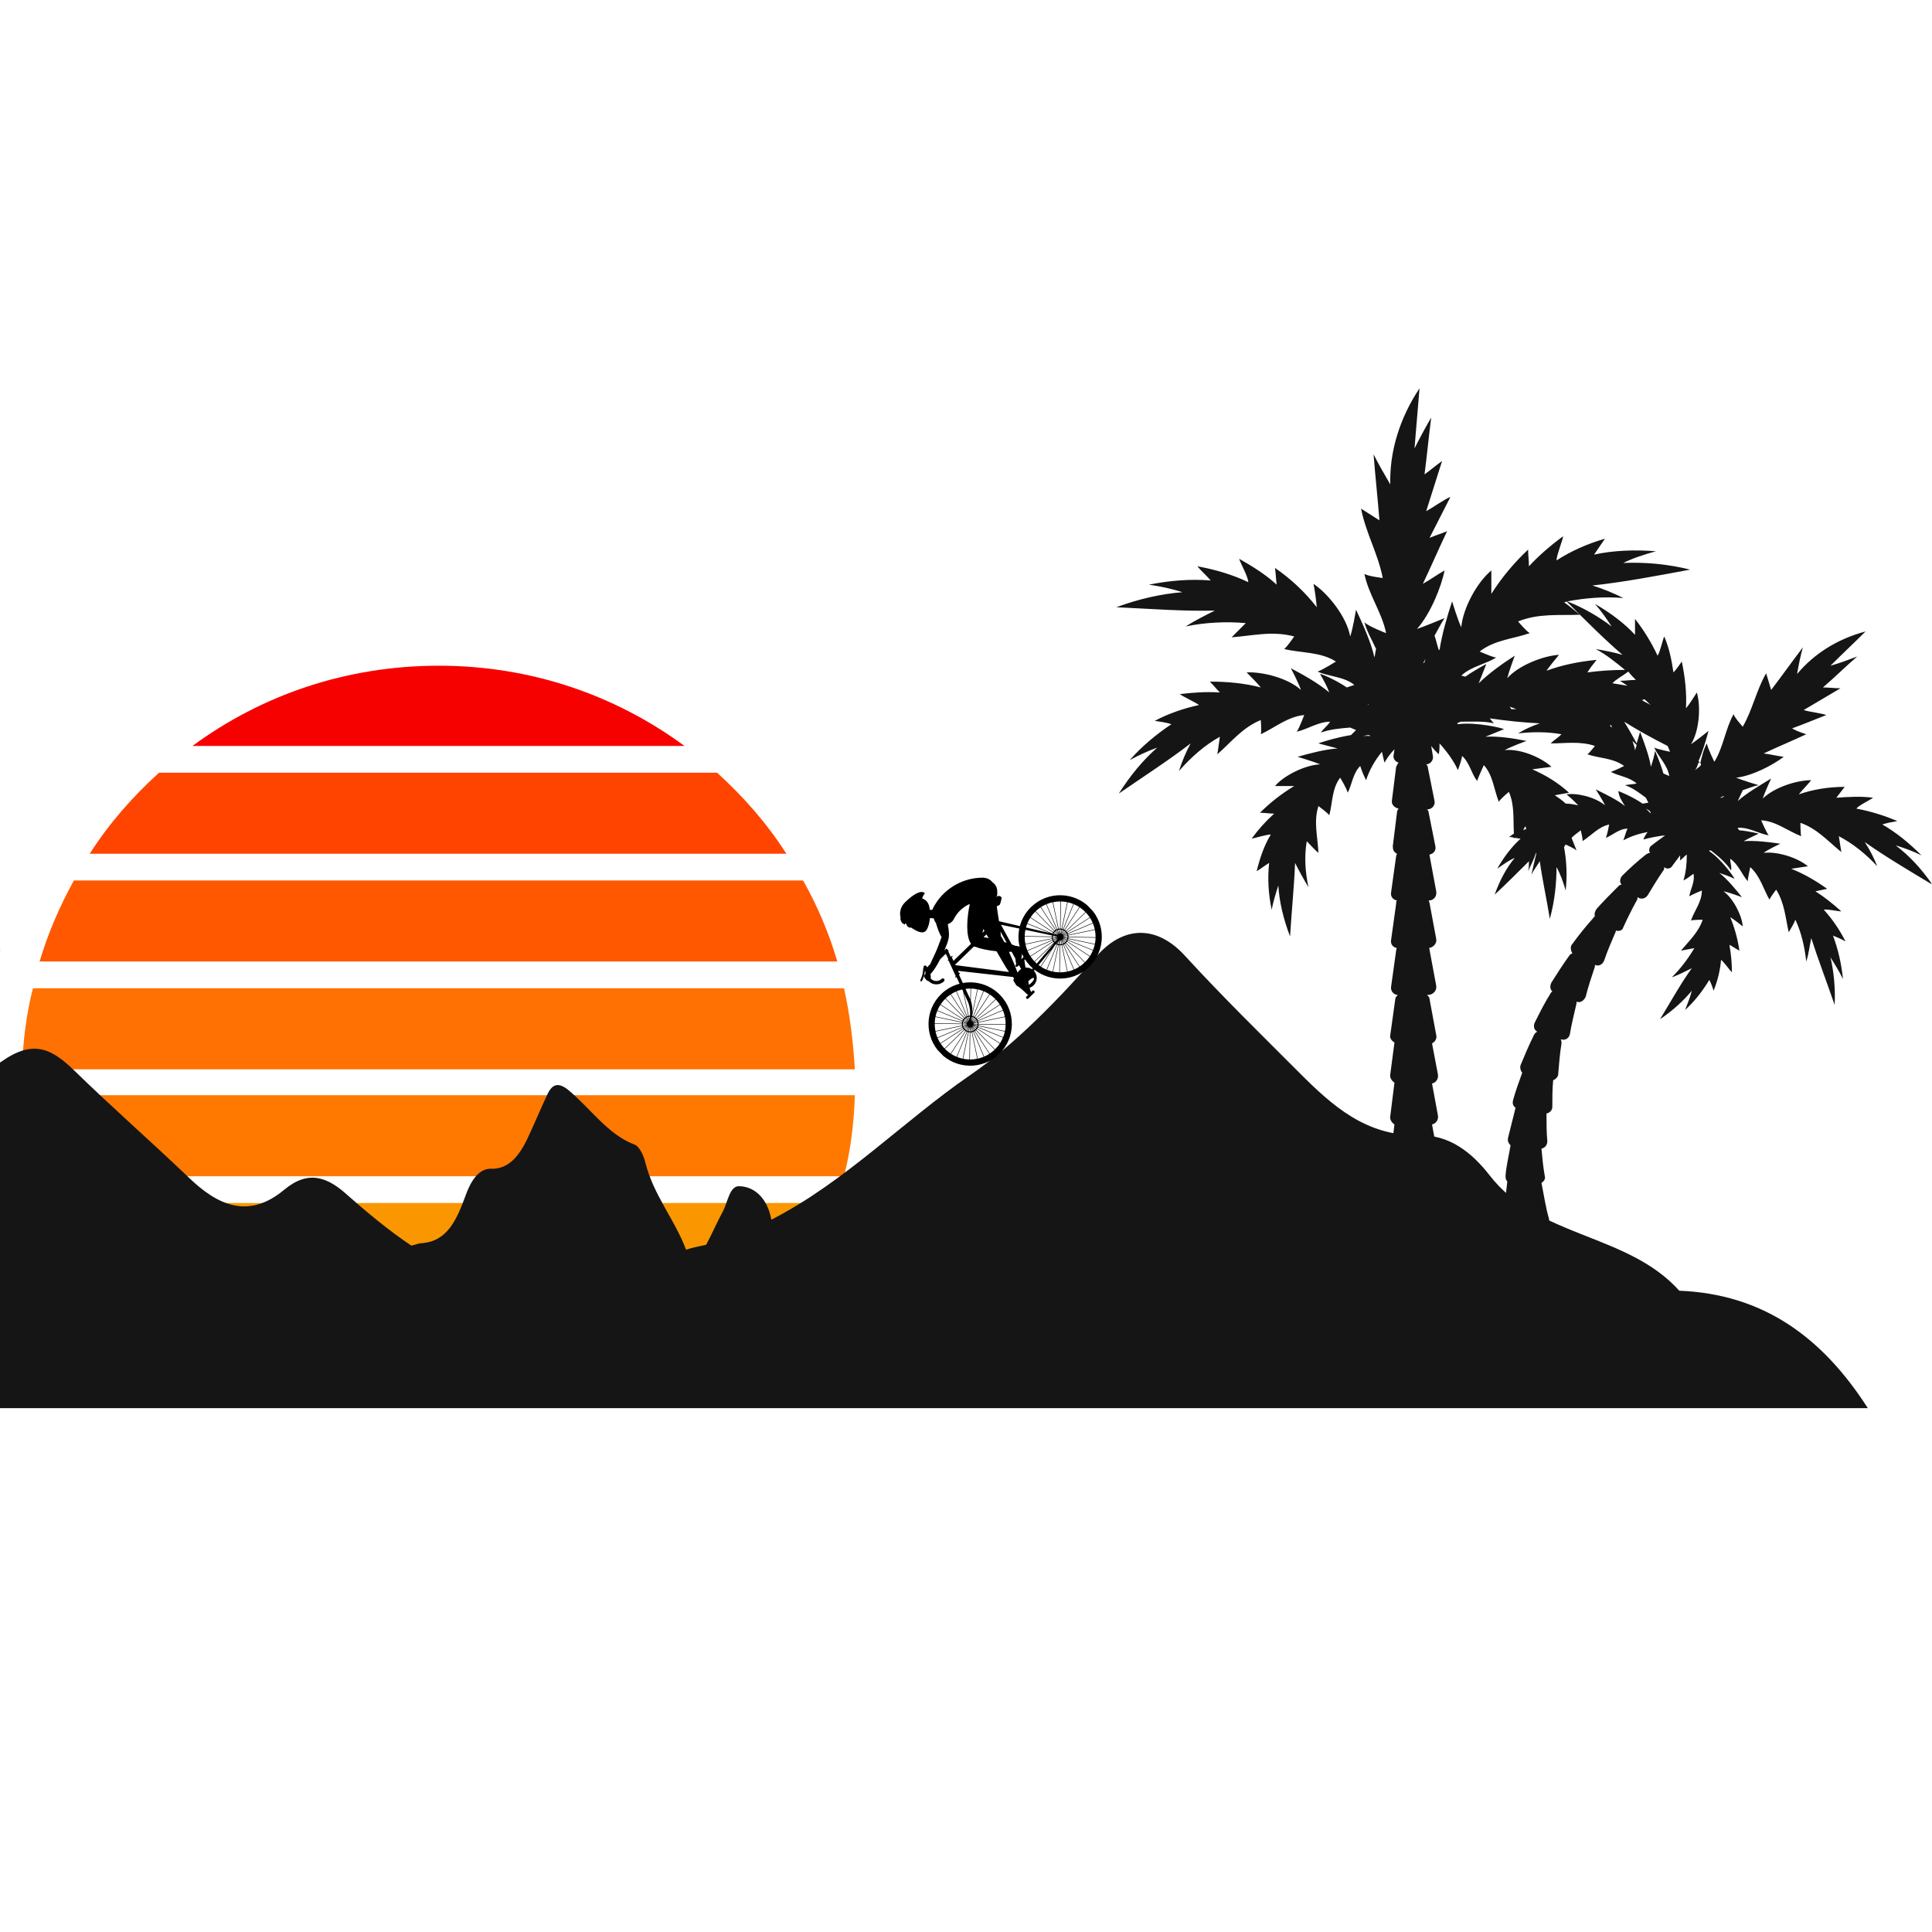
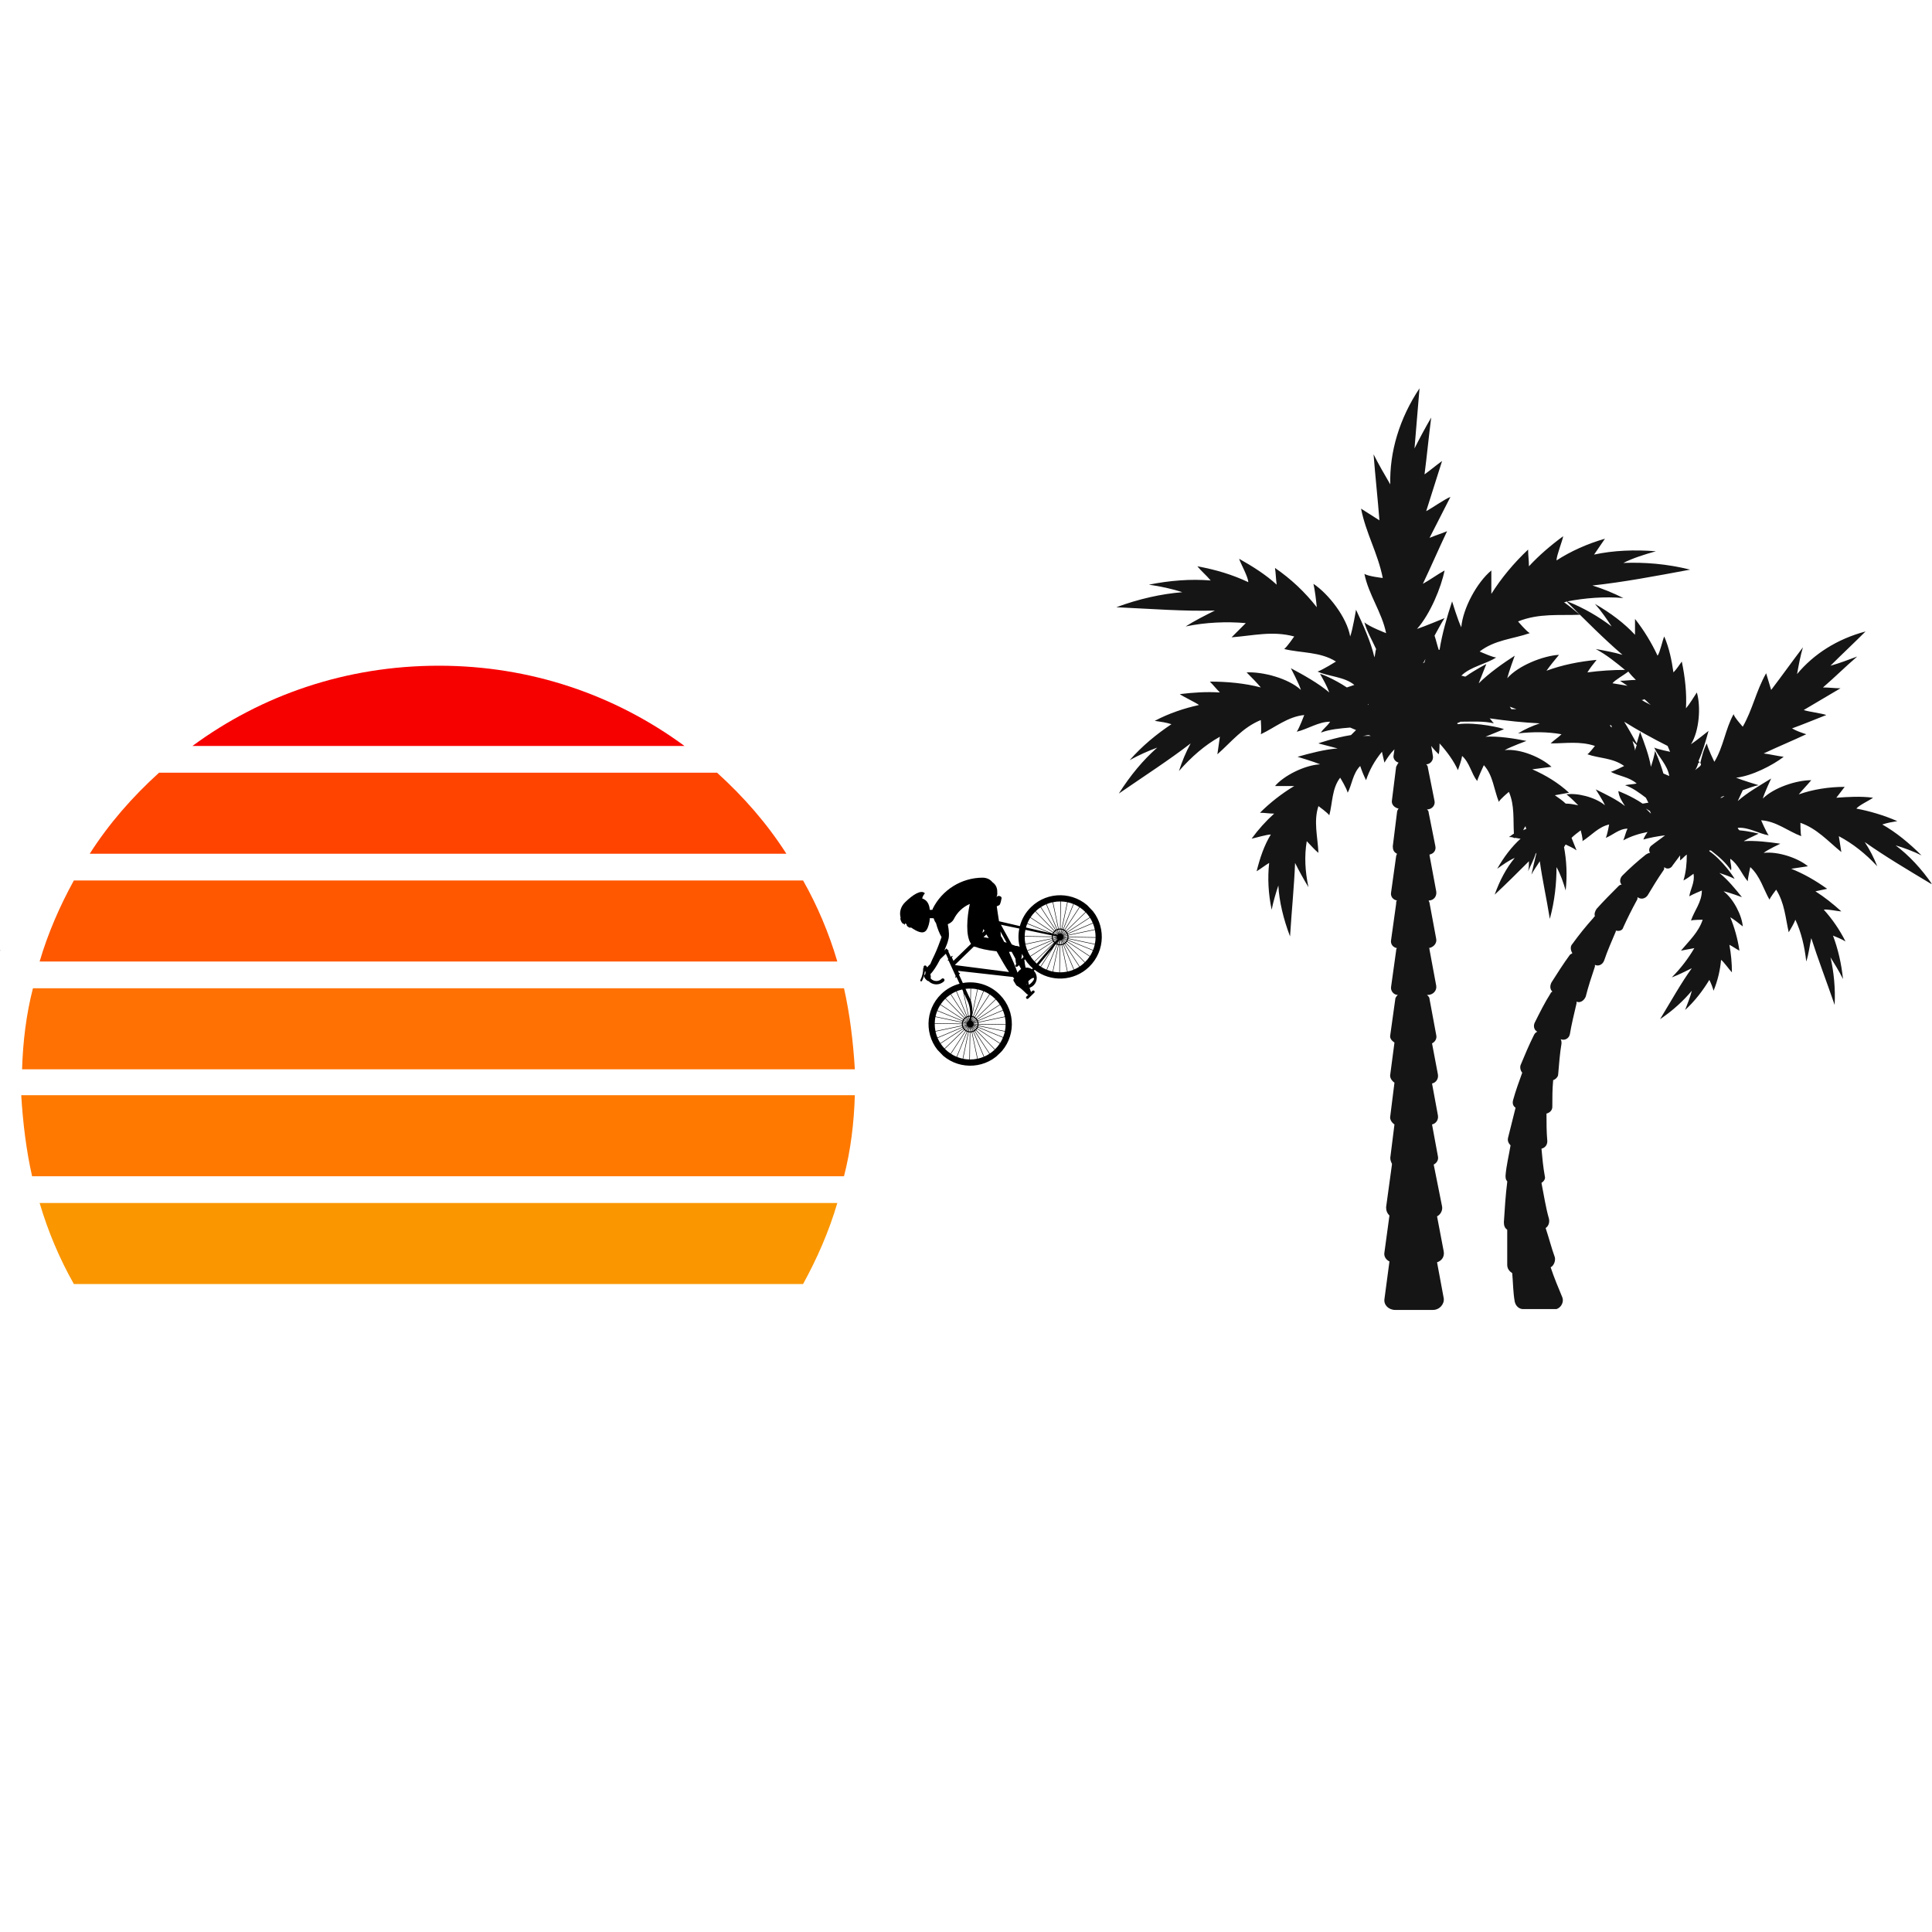
<svg xmlns="http://www.w3.org/2000/svg" width="500" zoomAndPan="magnify" viewBox="0 0 375 375" height="500" preserveAspectRatio="xMidYMid meet" version="1.0">
  <defs>
    <clipPath id="0f646fd359">
      <path d="M 0 181 L 363 181 L 363 273.316 L 0 273.316 Z M 0 181 " clip-rule="nonzero" />
    </clipPath>
    <clipPath id="0bd437ddc4">
      <path d="M 216 75.238 L 374.898 75.238 L 374.898 255 L 216 255 Z M 216 75.238 " clip-rule="nonzero" />
    </clipPath>
    <clipPath id="cec3f5e531">
      <path d="M 174 170 L 214 170 L 214 207 L 174 207 Z M 174 170 " clip-rule="nonzero" />
    </clipPath>
    <clipPath id="554d067225">
      <path d="M 164.578 185.738 L 193.836 157.738 L 217.262 182.219 L 188.004 210.219 Z M 164.578 185.738 " clip-rule="nonzero" />
    </clipPath>
    <clipPath id="8cba8f1089">
      <path d="M 193.906 157.676 L 164.645 185.676 L 188.07 210.152 L 217.328 182.152 Z M 193.906 157.676 " clip-rule="nonzero" />
    </clipPath>
  </defs>
  <rect x="-37.5" width="450" fill="#ffffff" y="-37.5" height="450" fill-opacity="1" />
  <rect x="-37.5" width="450" fill="#ffffff" y="-37.5" height="450" fill-opacity="1" />
  <path fill="#fa9600" d="M 162.523 233.496 C 160.902 239.012 158.633 244.203 155.875 249.23 L 14.336 249.23 C 11.582 244.363 9.312 239.012 7.691 233.496 Z M 162.523 233.496 " fill-opacity="1" fill-rule="nonzero" />
  <path fill="#ff4400" d="M 152.633 165.707 L 17.418 165.707 C 21.145 159.867 25.688 154.68 30.875 149.977 L 139.176 149.977 C 144.363 154.68 148.902 159.867 152.633 165.707 Z M 152.633 165.707 " fill-opacity="1" fill-rule="nonzero" />
  <path fill="#ff7102" d="M 163.82 191.816 C 164.953 196.844 165.602 202.195 165.926 207.551 L 4.285 207.551 C 4.445 202.195 5.094 196.844 6.395 191.816 Z M 163.82 191.816 " fill-opacity="1" fill-rule="nonzero" />
  <path fill="#f70000" d="M 132.852 144.785 L 37.359 144.785 C 50.816 134.891 67.191 129.215 85.188 129.215 C 103.023 129.215 119.398 134.891 132.852 144.785 Z M 132.852 144.785 " fill-opacity="1" fill-rule="nonzero" />
  <path fill="#ff5800" d="M 155.875 170.895 C 158.633 175.762 160.902 181.113 162.523 186.629 L 7.691 186.629 C 9.312 181.113 11.582 175.922 14.336 170.895 Z M 155.875 170.895 " fill-opacity="1" fill-rule="nonzero" />
  <path fill="#ff7900" d="M 165.926 212.578 C 165.766 217.93 165.117 223.281 163.82 228.309 L 6.23 228.309 C 5.094 223.281 4.445 217.93 4.121 212.578 Z M 165.926 212.578 " fill-opacity="1" fill-rule="nonzero" />
  <g clip-path="url(#0f646fd359)">
-     <path fill="#151515" d="M -194.973 272.906 C -193.836 268.203 -192.703 261.07 -188.164 258.312 C -181.516 254.258 -175.355 248.418 -167.895 247.445 C -161.41 246.633 -158.98 241.605 -156.711 234.797 C -155.574 231.551 -153.629 227.66 -150.062 227.82 C -140.984 227.82 -138.711 215.496 -135.145 208.684 C -133.688 205.602 -132.227 204.953 -129.633 207.062 C -123.797 211.766 -119.094 219.062 -111.961 221.66 C -110.664 222.145 -109.531 224.578 -109.043 226.363 C -106.934 235.121 -101.422 241.121 -98.344 249.066 C -96.883 252.637 -95.102 252.312 -93.48 249.715 C -91.535 246.473 -90.074 242.742 -88.289 239.5 C -86.992 237.066 -86.508 232.523 -83.59 232.848 C -80.348 233.172 -76.941 235.281 -75.809 239.984 C -74.832 243.879 -72.887 246.633 -70.781 249.391 C -63.484 247.121 -56.512 243.715 -49.867 239.66 C -32.52 229.445 -15.98 217.766 0.23 206.09 C 6.395 201.711 9.961 203.496 14.336 207.711 C 21.633 214.848 29.254 221.496 36.547 228.469 C 42.223 233.984 48.223 236.742 55.195 230.902 C 59.895 227.012 63.625 228.469 67.516 232.039 C 71.406 235.445 75.461 238.852 79.836 241.77 C 80.648 241.605 81.297 241.281 82.105 241.281 C 86.809 240.797 88.594 236.902 90.375 232.039 C 91.188 229.77 92.645 226.848 95.238 226.848 C 98.645 227.012 100.75 224.414 102.375 221.012 C 103.672 218.254 104.805 215.496 106.102 212.738 C 107.074 210.469 108.211 209.98 110.156 211.441 C 114.531 215.008 117.938 220.199 123.125 222.145 C 124.098 222.469 124.91 224.254 125.234 225.551 C 126.855 232.039 130.906 236.578 133.176 242.582 C 134.473 242.094 135.773 241.93 137.07 241.605 C 138.203 239.5 139.176 237.227 140.312 235.121 C 141.285 233.336 141.609 229.93 143.715 230.254 C 146.797 230.418 149.066 233.012 149.715 236.742 C 163.98 229.445 175.332 217.605 188.301 208.684 C 197.055 202.684 205.324 194.09 212.945 185.492 C 217.809 179.977 224.293 179.168 230.129 185.656 C 237.266 193.438 244.723 200.738 252.18 208.199 C 258.664 214.684 265.152 220.523 275.363 220.363 C 281.363 220.199 285.742 223.766 289.145 228.145 C 298.551 240.309 315.898 239.336 325.949 250.527 C 342.16 251.176 353.672 259.445 362.59 273.395 C 357.727 275.988 353.348 275.016 349.133 275.016 C 216.512 274.691 83.891 275.504 -48.73 275.016 L -49.055 275.016 C -88.129 275.016 -188.324 275.016 -193.512 275.016 C -194.484 275.34 -195.297 274.043 -194.973 272.906 Z M -194.973 272.906 " fill-opacity="1" fill-rule="nonzero" />
-   </g>
+     </g>
  <g clip-path="url(#0bd437ddc4)">
    <path fill="#151515" d="M 367.941 164.086 C 369.562 164.57 371.344 165.219 372.965 166.031 C 370.535 163.598 367.941 161.488 365.348 160.031 C 366.32 159.707 367.293 159.543 368.266 159.383 C 365.672 158.246 362.914 157.434 360.32 156.949 C 360.809 156.301 362.914 155.328 363.562 154.84 C 361.133 154.516 358.699 154.68 356.43 154.84 C 356.914 154.191 357.562 153.379 358.051 152.73 C 354.969 152.73 351.891 153.219 349.133 154.191 C 349.945 153.219 350.754 152.406 351.566 151.434 C 348.648 151.434 344.27 152.895 342.16 155.004 C 342.484 153.867 343.781 151.109 343.781 151.109 C 341.676 152.406 339.082 153.867 337.297 155.488 C 337.621 154.84 337.945 154.031 338.27 153.379 C 339.242 153.055 340.379 152.57 341.352 152.406 C 341.352 152.406 338.109 151.434 336.973 150.949 C 340.055 150.625 344.105 148.516 346.215 146.895 C 344.918 146.73 343.621 146.406 342.324 146.246 C 345.082 144.945 347.836 143.812 350.594 142.516 C 349.621 142.191 348.648 141.867 347.836 141.379 C 350.105 140.566 352.375 139.594 354.484 138.785 C 353.672 138.461 350.918 138.137 350.105 137.812 L 357.238 133.594 C 356.105 133.594 354.969 133.434 353.836 133.434 C 356.105 131.484 358.211 129.379 360.484 127.43 C 358.699 128.082 357.078 128.73 355.293 129.215 C 357.562 126.945 359.832 124.836 362.105 122.566 C 356.59 124.027 352.051 126.945 348.809 130.836 C 349.133 129.055 349.457 127.27 349.945 125.648 C 347.836 128.406 345.891 131.16 343.781 133.918 L 342.809 130.676 C 340.863 134.082 340.215 137.648 338.27 141.055 C 338.27 141.055 336.648 139.27 336.488 138.621 C 334.867 141.543 334.543 144.945 332.758 147.867 C 332.758 147.867 331.461 145.27 331.301 144.297 C 330.652 145.434 330.328 146.895 330.004 148.191 C 329.84 148.027 329.84 147.867 329.68 147.703 C 330.488 145.922 331.137 143.648 331.625 141.867 C 331.625 141.867 329.191 143.812 328.219 144.461 C 329.84 141.867 330.164 137.164 329.355 134.406 C 328.707 135.379 328.059 136.516 327.246 137.488 C 327.41 134.566 327.082 131.484 326.434 128.406 C 325.949 129.055 325.461 129.863 324.812 130.512 C 324.488 128.242 324.004 125.809 323.031 123.539 C 322.707 124.188 322.219 126.621 321.734 127.27 C 320.598 124.836 319.141 122.402 317.355 120.133 C 317.355 121.105 317.355 122.242 317.355 123.215 C 315.25 120.945 312.656 119 309.574 117.215 C 310.871 118.672 311.844 120.133 312.816 121.594 C 310.223 119.648 307.465 118.023 304.223 116.727 C 307.629 116.078 311.359 115.754 315.086 116.078 C 313.141 115.105 311.195 114.293 309.086 113.645 C 315.086 112.996 321.086 111.863 328.059 110.566 C 323.516 109.43 319.141 109.105 315.086 109.266 C 317.031 108.293 319.141 107.645 321.41 106.996 C 317.195 106.672 313.141 106.836 309.41 107.645 C 310.059 106.672 310.871 105.539 311.52 104.562 C 308.113 105.539 304.871 106.996 302.117 108.781 C 302.117 107.809 303.25 105.051 303.414 104.078 C 300.98 105.863 298.711 107.809 296.766 109.918 C 296.766 108.781 296.605 107.809 296.605 106.672 C 293.848 109.266 291.414 112.188 289.469 115.27 C 289.469 113.809 289.469 112.188 289.469 110.727 C 286.715 112.996 283.957 118.023 283.633 121.754 C 282.984 120.457 281.852 116.727 281.852 116.727 C 280.879 119.648 279.906 123.051 279.418 126.133 L 279.258 126.133 C 278.93 125.16 278.77 124.352 278.445 123.379 C 279.094 122.242 279.742 120.945 280.391 119.973 C 280.391 119.973 276.5 121.594 275.039 122.078 C 277.633 119.16 279.742 113.969 280.391 110.727 C 278.934 111.539 277.633 112.512 276.176 113.32 C 277.797 109.918 279.258 106.512 280.879 103.105 C 279.742 103.59 278.605 103.914 277.473 104.402 C 278.77 101.809 280.23 99.051 281.527 96.453 C 280.555 96.781 277.797 98.727 276.824 99.211 L 279.906 89.48 C 278.77 90.293 277.633 91.266 276.5 92.078 C 276.984 88.348 277.309 84.777 277.797 81.047 C 276.66 82.992 275.527 85.102 274.555 87.047 C 274.879 83.156 275.203 79.266 275.527 75.371 C 271.637 81.211 269.691 87.699 269.852 94.023 C 268.719 92.078 267.582 90.129 266.609 88.184 C 266.934 92.402 267.422 96.781 267.746 100.996 L 264.18 98.727 C 265.152 103.59 267.422 107.32 268.395 112.188 C 268.395 112.188 265.477 111.863 264.828 111.375 C 265.637 115.43 268.23 118.836 269.043 122.891 C 269.043 122.891 265.637 121.594 264.828 120.781 C 265.312 122.566 266.285 124.188 267.098 125.973 C 266.934 126.457 266.934 127.105 266.773 127.594 C 266.125 124.676 264.504 121.105 263.203 118.348 C 263.203 118.348 262.555 122.242 262.07 123.539 C 261.422 119.809 257.855 115.27 254.938 113.32 C 255.262 114.781 255.422 116.242 255.586 117.863 C 253.316 114.945 250.559 112.348 247.477 110.242 C 247.641 111.375 247.641 112.348 247.805 113.484 C 245.695 111.539 243.102 109.918 240.508 108.457 C 240.832 109.43 242.289 112.023 242.289 112.996 C 239.211 111.539 235.969 110.566 232.402 109.918 C 233.211 110.891 234.184 111.699 234.996 112.672 C 231.102 112.348 227.051 112.672 222.996 113.484 C 225.266 113.809 227.535 114.297 229.48 114.945 C 225.43 115.27 221.051 116.242 216.676 117.863 C 223.645 118.188 229.805 118.676 235.805 118.512 C 233.859 119.484 231.914 120.457 230.129 121.594 C 234.023 120.781 238.074 120.621 241.805 120.945 C 240.832 121.918 240.02 122.727 239.047 123.703 C 243.262 123.379 246.992 122.402 251.207 123.539 C 251.207 123.539 249.75 125.648 249.262 125.973 C 252.504 126.781 256.234 126.457 259.312 128.406 C 259.312 128.406 256.719 130.027 255.746 130.352 C 257.855 131.324 260.934 131.324 262.879 132.945 C 262.395 133.109 261.906 133.27 261.422 133.434 C 258.988 131.809 256.234 130.676 256.234 130.836 C 256.883 131.973 257.531 133.109 258.016 134.406 C 255.91 132.621 252.992 131 250.559 129.703 C 250.559 129.703 252.18 132.785 252.504 133.918 C 250.074 131.648 245.047 130.352 241.965 130.512 C 242.938 131.484 243.91 132.461 244.723 133.434 C 241.641 132.621 238.238 132.297 234.832 132.297 C 235.48 132.945 236.129 133.758 236.777 134.406 C 234.184 134.242 231.59 134.406 228.996 134.73 C 229.645 135.215 232.078 136.352 232.727 136.84 C 229.805 137.488 226.887 138.461 224.133 139.918 C 225.266 140.082 226.402 140.242 227.375 140.566 C 224.457 142.516 221.699 144.785 219.27 147.543 C 221.051 146.57 222.836 145.758 224.617 145.109 C 221.863 147.543 219.43 150.461 217.16 154.031 C 222.348 150.461 226.887 147.543 231.102 144.297 C 230.129 146.082 229.48 147.703 228.832 149.652 C 231.266 146.895 233.859 144.621 236.777 143 C 236.617 144.137 236.453 145.273 236.293 146.406 C 239.047 143.973 241.156 141.219 244.723 139.758 C 244.723 139.758 244.883 142.027 244.723 142.516 C 247.48 141.219 249.91 139.109 253.152 138.785 C 253.152 138.785 252.18 141.379 251.695 142.027 C 253.801 141.543 255.91 140.082 258.18 140.082 C 257.531 141.055 256.883 141.379 256.395 142.191 C 258.18 141.543 260.125 141.379 262.07 141.219 C 262.395 141.379 262.879 141.543 263.207 141.703 C 262.879 142.027 262.555 142.352 262.23 142.676 C 259.152 143.164 255.746 144.297 255.91 144.297 C 257.207 144.621 258.34 144.945 259.637 145.273 C 257.207 145.434 254.125 146.246 251.855 146.895 C 251.855 146.895 255.098 147.867 256.234 148.352 C 253.152 148.516 249.102 150.625 247.48 152.57 C 248.777 152.57 250.074 152.57 251.207 152.57 C 248.777 154.031 246.504 155.812 244.559 157.758 C 245.531 157.758 246.344 157.922 247.316 157.922 C 245.695 159.383 244.234 161.004 242.938 162.785 C 243.75 162.625 245.855 161.977 246.668 161.977 C 245.371 164.086 244.559 166.516 243.91 169.113 C 244.723 168.625 245.531 167.977 246.344 167.492 C 246.02 170.41 246.18 173.492 246.828 176.574 C 247.156 174.949 247.641 173.328 248.129 171.871 C 248.289 174.949 249.102 178.355 250.398 181.762 C 250.723 176.574 251.207 171.871 251.371 167.492 C 252.18 169.113 252.992 170.57 253.965 172.195 C 253.316 169.113 253.152 166.191 253.641 163.273 C 254.449 164.086 255.098 164.895 255.91 165.543 C 255.746 162.301 254.938 159.383 255.91 156.461 C 255.91 156.461 257.691 157.758 258.016 158.246 C 258.664 155.812 258.504 153.055 260.125 150.949 C 260.125 150.949 261.422 153.055 261.582 153.867 C 262.395 152.406 262.555 150.137 264.016 148.676 C 264.34 149.652 264.664 150.461 265.152 151.434 C 265.801 149.488 266.773 147.703 268.23 145.922 C 268.395 146.57 268.555 147.379 268.719 148.027 C 269.203 147.219 269.852 146.246 270.664 145.434 L 270.5 146.57 C 270.34 147.219 270.824 147.867 271.473 148.027 C 271.312 148.191 271.148 148.516 270.988 148.84 L 270.176 155.328 C 270.016 156.137 270.664 156.785 271.473 156.949 C 271.312 157.109 271.148 157.434 271.148 157.758 L 270.34 164.246 C 270.34 164.895 270.5 165.383 271.148 165.707 C 271.148 165.867 270.988 166.031 270.988 166.191 L 270.016 173.168 C 269.852 173.977 270.34 174.625 271.148 174.789 C 270.988 174.949 270.988 175.113 270.988 175.438 L 270.016 182.41 C 269.852 183.223 270.34 183.871 271.148 184.031 C 270.988 184.195 270.988 184.355 270.988 184.52 L 270.016 191.492 C 269.852 192.305 270.5 193.113 271.312 193.113 C 271.148 193.277 270.824 193.602 270.824 193.926 L 269.852 200.898 C 269.691 201.547 270.176 202.035 270.664 202.359 L 269.852 208.523 C 269.691 209.172 270.176 209.82 270.664 210.145 L 269.852 216.633 C 269.691 217.281 270.176 217.93 270.664 218.254 L 269.852 224.738 C 269.852 225.227 270.016 225.551 270.176 225.875 C 270.176 225.875 270.176 226.039 270.176 226.039 L 269.043 234.309 C 269.043 234.957 269.203 235.445 269.691 235.93 L 268.719 243.066 C 268.555 243.879 269.043 244.527 269.691 244.852 L 268.719 252.148 C 268.555 253.285 269.527 254.258 270.824 254.258 L 278.121 254.258 C 279.418 254.258 280.391 253.121 280.227 251.988 L 278.93 245.012 C 279.902 244.688 280.391 243.879 280.227 242.906 L 278.93 236.094 C 279.578 235.77 280.066 234.957 279.902 234.148 L 278.281 226.039 C 278.93 225.715 279.254 225.066 279.094 224.414 L 277.957 218.254 C 278.77 218.09 279.254 217.281 279.094 216.469 L 277.957 210.305 C 278.77 210.145 279.254 209.332 279.094 208.523 L 277.957 202.52 C 278.605 202.195 278.93 201.547 278.77 200.898 L 277.473 193.926 C 277.473 193.602 277.309 193.438 276.984 193.113 L 277.148 193.113 C 278.121 193.113 278.93 192.305 278.77 191.332 L 277.473 184.355 C 277.473 184.195 277.473 184.031 277.309 184.031 C 278.281 183.871 278.93 183.059 278.77 182.25 L 277.473 175.273 C 277.473 175.113 277.309 174.949 277.309 174.789 C 278.281 174.789 278.93 173.977 278.77 173.004 L 277.473 166.031 C 277.473 166.031 277.473 165.867 277.473 165.867 C 278.281 165.707 278.77 165.059 278.605 164.246 L 277.309 157.758 C 277.309 157.434 277.148 157.273 276.984 157.109 C 277.957 157.109 278.605 156.301 278.445 155.488 L 277.148 149 C 277.148 148.676 276.984 148.516 276.824 148.352 C 277.633 148.352 278.281 147.543 278.121 146.73 L 277.797 144.785 C 278.281 145.434 278.77 145.922 279.254 146.406 C 279.418 145.758 279.418 144.945 279.418 144.297 C 280.879 145.922 282.176 147.703 282.984 149.488 C 283.309 148.516 283.633 147.703 283.797 146.73 C 285.254 148.027 285.578 150.137 286.715 151.598 C 286.875 150.949 288.012 148.516 288.012 148.516 C 289.793 150.461 289.957 153.219 290.93 155.652 C 291.09 155.164 292.875 153.703 292.875 153.703 C 294.008 156.301 293.684 159.059 293.848 161.812 C 293.523 161.977 293.199 162.301 292.875 162.461 C 293.199 162.461 293.523 162.461 293.848 162.625 C 293.848 162.625 293.848 162.785 293.848 162.785 C 293.848 162.785 293.848 162.625 294.008 162.625 C 294.332 162.625 294.82 162.785 295.145 162.785 C 293.359 164.41 291.902 166.355 290.605 168.625 C 291.738 167.816 292.875 167.004 294.008 166.516 C 292.387 168.465 291.09 170.895 290.117 173.652 C 292.551 171.383 294.656 169.273 296.766 167.164 C 296.766 167.816 296.766 168.465 296.605 169.113 C 297.09 167.977 297.738 166.84 298.062 165.707 C 298.062 165.707 298.227 165.543 298.227 165.543 C 297.902 166.84 297.578 168.301 297.254 169.762 C 297.738 168.789 298.387 167.977 298.875 167.164 C 299.359 170.734 300.172 174.301 300.82 178.355 C 301.793 174.789 302.117 171.383 302.117 168.301 C 302.926 169.762 303.414 171.219 303.898 172.844 C 304.223 169.762 304.062 167.004 303.574 164.41 C 303.738 164.246 303.738 164.086 303.898 163.922 C 304.547 164.246 305.359 164.57 306.008 165.059 C 305.684 164.246 305.359 163.438 305.035 162.625 C 305.52 162.137 306.168 161.652 306.816 161.164 C 306.816 161.164 307.305 162.949 307.141 163.273 C 308.926 162.137 310.223 160.516 312.332 160.031 C 312.332 160.031 312.004 161.977 311.68 162.625 C 312.98 162.137 314.277 160.84 315.898 160.84 C 315.574 161.488 315.41 162.301 315.086 163.113 C 316.547 162.301 318.168 161.812 319.789 161.488 C 319.465 161.977 319.141 162.461 318.977 162.949 C 320.113 162.625 321.734 162.301 323.191 162.137 C 322.383 162.785 321.41 163.438 320.598 164.086 C 320.113 164.41 319.949 165.059 320.273 165.543 C 319.949 165.543 319.789 165.707 319.465 165.867 C 317.844 167.164 316.383 168.465 314.926 169.922 C 314.438 170.41 314.277 171.219 314.762 171.707 C 314.438 171.707 314.277 171.867 314.113 172.031 C 312.656 173.492 311.195 174.949 309.898 176.41 C 309.574 176.898 309.41 177.383 309.574 177.871 C 309.41 177.871 309.41 178.031 309.25 178.195 C 307.789 179.816 306.492 181.438 305.195 183.223 C 304.711 183.707 304.871 184.52 305.195 185.004 C 305.035 185.168 304.871 185.168 304.711 185.332 C 303.414 187.113 302.277 188.898 301.145 190.684 C 300.82 191.332 300.82 191.98 301.305 192.465 C 301.145 192.629 300.98 192.629 300.98 192.789 C 299.848 194.574 298.875 196.52 297.902 198.469 C 297.578 199.117 297.738 199.926 298.387 200.25 C 298.062 200.414 297.902 200.574 297.738 200.898 C 296.766 202.848 295.953 204.793 295.145 206.738 C 294.98 207.223 295.145 207.875 295.469 208.199 C 294.82 209.98 294.172 211.766 293.684 213.551 C 293.523 214.199 293.684 214.684 294.172 215.008 C 293.684 216.957 293.199 218.902 292.711 220.848 C 292.551 221.496 292.875 221.984 293.199 222.309 C 292.875 224.254 292.387 226.199 292.227 228.145 C 292.227 228.633 292.227 228.957 292.551 229.281 C 292.551 229.281 292.551 229.445 292.551 229.445 C 292.227 232.039 292.062 234.633 291.902 237.227 C 291.902 237.875 292.062 238.363 292.551 238.688 C 292.551 240.957 292.551 243.23 292.551 245.5 C 292.551 246.309 293.035 246.797 293.523 247.121 C 293.684 248.906 293.684 250.852 294.008 252.637 C 294.172 253.445 294.82 254.094 295.629 254.094 L 302.117 254.094 C 303.09 253.77 303.574 252.637 303.25 251.824 C 302.441 249.879 301.629 247.934 300.98 245.984 C 301.629 245.66 301.953 244.688 301.793 244.039 C 301.145 242.254 300.656 240.309 300.008 238.363 C 300.496 238.039 300.82 237.391 300.656 236.578 C 300.008 234.309 299.684 232.039 299.199 229.605 C 299.684 229.281 300.008 228.793 299.848 228.309 C 299.523 226.523 299.359 224.738 299.199 222.957 C 299.848 222.793 300.332 222.309 300.332 221.496 C 300.172 219.711 300.172 217.93 300.172 216.145 C 300.82 215.98 301.305 215.496 301.305 214.848 C 301.305 213.062 301.305 211.441 301.469 209.656 C 301.953 209.496 302.441 209.008 302.441 208.523 C 302.602 206.574 302.766 204.469 303.09 202.52 C 303.09 202.195 303.09 202.035 302.926 201.711 C 303.738 202.035 304.547 201.547 304.711 200.738 C 305.035 198.793 305.52 196.844 306.008 194.738 C 306.008 194.574 306.008 194.574 306.008 194.414 C 306.656 194.738 307.465 194.25 307.789 193.438 C 308.277 191.492 308.926 189.547 309.574 187.602 C 309.574 187.438 309.574 187.277 309.574 187.277 C 310.223 187.602 311.031 187.277 311.355 186.465 C 312.004 184.52 312.816 182.734 313.629 180.789 C 313.629 180.789 313.629 180.625 313.629 180.625 C 314.277 180.789 314.926 180.625 315.086 179.977 C 315.898 178.195 316.707 176.574 317.68 174.789 C 317.844 174.625 317.844 174.301 317.844 174.141 C 318.492 174.625 319.301 174.465 319.789 173.816 C 320.762 172.195 321.734 170.57 322.867 168.949 C 323.031 168.789 323.031 168.465 323.031 168.301 C 323.516 168.789 324.328 168.625 324.652 167.977 C 325.137 167.328 325.625 166.68 326.109 166.031 C 326.109 166.355 326.109 166.68 326.109 167.004 C 326.598 166.68 326.922 166.191 327.406 165.867 C 327.406 167.652 327.246 169.273 326.758 170.895 C 327.406 170.57 328.055 170.086 328.707 169.598 C 329.031 171.219 328.055 172.68 327.895 173.977 C 328.383 173.652 330.328 172.844 330.328 172.844 C 330.328 175.113 328.867 176.734 328.219 178.68 C 328.543 178.52 330.488 178.52 330.488 178.52 C 329.68 180.953 327.895 182.574 326.273 184.52 C 327.082 184.355 328.055 184.195 328.867 184.031 C 327.73 185.98 326.273 187.926 324.488 189.711 C 325.785 189.223 327.082 188.574 328.383 187.926 C 326.273 190.844 324.488 194.086 322.219 197.816 C 324.652 196.195 326.758 194.25 328.383 192.305 C 328.055 193.602 327.57 194.738 327.082 196.035 C 329.031 194.25 330.488 192.305 331.785 190.195 C 332.109 190.844 332.434 191.656 332.598 192.305 C 333.406 190.359 333.895 188.25 334.055 186.305 C 334.543 186.629 335.676 188.25 336.164 188.734 C 336.164 186.953 336 185.168 335.676 183.383 C 336.324 183.707 336.973 184.195 337.621 184.52 C 337.297 182.25 336.648 179.977 335.84 178.031 C 336.648 178.52 337.461 179.168 338.27 179.816 C 338.109 177.707 336.488 174.465 334.543 173.004 C 335.516 173.168 338.109 174.141 338.109 174.141 C 336.812 172.52 335.352 170.734 333.73 169.438 C 334.703 169.762 335.676 170.086 336.648 170.57 C 336.812 170.57 334.219 166.84 331.785 165.219 C 331.785 165.219 331.785 165.059 331.785 165.059 C 331.949 165.059 332.109 165.059 332.273 165.219 C 333.73 166.355 335.027 167.488 336 168.949 C 336.164 168.141 335.84 167.652 335.84 166.68 C 337.461 167.816 338.109 169.762 339.242 171.059 C 339.242 170.41 339.73 168.301 339.73 168.301 C 341.676 170.086 342.324 172.68 343.457 174.625 C 343.621 174.141 344.754 172.68 344.754 172.68 C 346.379 175.273 346.539 178.031 347.188 180.953 C 347.676 180.141 348.16 179.328 348.484 178.52 C 349.621 180.953 350.27 183.707 350.594 186.629 C 351.078 185.168 351.242 183.547 351.566 182.086 C 352.863 186.141 354.484 190.359 356.105 195.062 C 356.266 191.816 355.941 188.574 355.293 185.816 C 356.105 187.113 356.914 188.41 357.727 190.035 C 357.402 186.953 356.754 184.195 355.781 181.602 C 356.59 181.926 357.402 182.25 358.211 182.734 C 357.078 180.465 355.617 178.355 353.996 176.57 C 354.645 176.41 356.754 176.898 357.402 176.898 C 355.781 175.438 354.16 174.141 352.375 173.004 C 353.188 172.844 353.836 172.68 354.645 172.52 C 352.375 170.895 350.105 169.598 347.676 168.625 C 348.648 168.465 349.781 168.301 350.918 168.141 C 348.973 166.516 345.078 165.219 342.324 165.543 C 343.133 164.895 345.566 163.762 345.566 163.762 C 343.297 163.438 340.703 163.109 338.434 163.273 C 338.594 163.273 338.594 163.109 338.758 163.109 C 339.566 162.625 340.379 162.301 341.352 161.812 C 341.352 161.812 339.566 161.328 337.621 161.164 C 337.461 161.004 337.297 160.84 337.297 160.68 C 339.406 160.516 341.352 161.812 343.297 162.137 C 342.809 161.488 341.836 159.219 341.836 159.219 C 344.754 159.383 347.027 161.328 349.621 162.301 C 349.457 161.812 349.457 159.707 349.457 159.707 C 352.699 160.84 354.809 163.273 357.402 165.383 C 357.238 164.41 357.078 163.273 356.914 162.301 C 359.672 163.762 362.105 165.707 364.375 168.141 C 363.727 166.516 362.914 164.895 361.941 163.438 C 365.832 166.191 370.211 168.789 375.074 171.707 C 372.965 168.625 370.535 166.031 367.941 164.086 Z M 312.816 141.219 C 312.656 141.055 312.492 140.895 312.492 140.73 C 312.656 140.73 312.816 140.895 312.816 140.895 C 312.816 141.055 312.816 141.219 312.816 141.219 Z M 265.637 136.84 C 265.637 136.84 265.477 136.676 265.477 136.676 C 265.637 136.676 265.637 136.676 265.637 136.84 Z M 293.035 137.164 C 293.523 137.324 293.848 137.488 294.332 137.648 C 294.008 137.648 293.684 137.648 293.359 137.648 C 293.199 137.488 293.199 137.324 293.035 137.164 Z M 317.68 144.297 C 316.871 142.84 316.059 141.379 315.25 140.082 C 317.844 141.703 320.762 143.324 323.68 144.785 C 323.84 145.109 324.004 145.598 324.164 145.922 C 324.164 145.922 321.734 145.434 321.086 145.109 C 321.895 146.895 323.68 148.516 324.004 150.625 C 323.68 150.461 323.191 150.301 322.867 150.137 C 322.219 147.867 321.246 145.758 321.246 145.758 C 321.086 146.73 320.762 147.867 320.438 148.84 C 320.113 146.73 319.141 144.137 318.328 142.027 C 318.328 142.191 318.004 143.164 317.68 144.297 Z M 317.68 144.621 C 317.52 145.109 317.355 145.598 317.355 145.758 C 317.355 145.109 317.031 144.461 316.871 143.812 C 317.031 143.973 317.355 144.297 317.68 144.621 Z M 319.141 135.703 C 319.625 136.027 319.949 136.516 320.438 136.84 C 319.789 136.516 319.141 136.188 318.652 135.863 C 318.816 135.863 318.977 135.863 319.141 135.703 Z M 323.355 154.031 C 323.355 154.031 323.355 153.867 323.355 154.031 C 323.355 153.867 323.355 153.867 323.355 154.031 Z M 334.703 154.516 C 334.543 154.68 334.379 154.68 334.219 154.84 L 333.895 154.84 C 334.219 154.68 334.379 154.516 334.703 154.516 Z M 330.164 148.191 C 330.164 148.352 330.164 148.516 330.004 148.676 C 329.68 149 329.355 149.164 329.031 149.488 C 329.355 149 329.516 148.516 329.68 148.027 C 329.84 148.027 330.004 148.191 330.164 148.191 Z M 317.52 131.973 C 316.547 131.973 315.41 132.137 314.438 132.137 C 314.926 132.461 315.41 132.785 315.898 133.109 C 314.926 132.945 313.953 132.785 312.98 132.621 C 313.465 131.973 315.25 131 316.059 130.352 C 316.547 131 317.031 131.484 317.52 131.973 Z M 287.199 126.457 C 290.117 124.188 293.684 124.027 296.93 122.891 C 296.281 122.566 294.656 120.621 294.656 120.621 C 298.711 119 302.602 119.484 306.656 119.324 C 305.684 118.512 304.711 117.699 303.574 116.891 C 303.738 116.891 303.898 116.891 304.062 116.727 C 307.953 120.621 311.355 124.027 314.926 127.105 C 313.305 126.621 311.52 126.297 309.734 125.973 C 311.844 127.105 313.629 128.566 315.41 130.027 C 312.98 130.027 310.547 130.188 308.113 130.512 C 308.602 129.703 309.25 128.891 309.898 128.082 C 306.492 128.406 303.25 129.055 300.172 130.188 C 300.98 129.055 301.793 128.082 302.602 127.105 C 299.523 127.27 294.656 129.215 292.551 131.648 C 292.875 130.352 294.008 127.27 294.008 127.27 C 291.738 128.73 288.984 130.676 287.039 132.621 C 287.039 132.461 287.199 132.297 287.199 132.137 C 287.688 131 288.012 130.027 288.496 128.891 C 288.496 128.891 286.551 129.863 284.445 131.324 C 284.121 131.324 283.957 131.16 283.633 131.16 C 285.418 129.379 288.496 128.891 290.441 127.594 C 290.117 127.758 287.199 126.457 287.199 126.457 Z M 276.66 127.918 C 276.66 128.082 276.5 128.406 276.5 128.566 L 276.176 128.73 C 276.336 128.566 276.5 128.242 276.66 127.918 Z M 264.504 142.84 C 264.828 142.84 265.312 142.676 265.637 142.676 C 265.801 142.676 265.961 142.84 266.125 142.84 C 265.637 142.84 265.152 142.84 264.504 142.84 Z M 296.117 160.355 C 296.117 160.516 296.117 160.68 296.281 160.84 C 296.117 161.004 295.793 161.004 295.633 161.164 C 295.793 160.84 295.957 160.516 296.117 160.355 Z M 315.41 156.461 C 313.789 155.164 311.68 154.191 309.734 153.219 C 309.734 153.219 311.195 155.488 311.52 156.301 C 309.574 154.68 306.008 153.867 304.062 154.191 C 304.871 154.84 305.52 155.488 306.332 156.301 C 305.52 156.137 304.711 155.977 303.898 155.977 C 303.25 155.328 302.441 154.84 301.793 154.355 C 302.766 154.191 303.574 154.031 304.547 153.867 C 302.441 151.922 300.008 150.461 297.414 149.324 C 298.711 149.164 299.848 149 301.145 148.84 C 299.199 147.055 295.145 145.273 292.062 145.598 C 293.199 144.945 296.281 143.812 296.281 143.812 C 293.848 143.324 290.766 142.84 288.336 143 C 289.469 142.516 290.766 142.027 291.902 141.543 C 291.902 141.379 286.551 140.082 282.984 140.566 C 282.984 140.566 282.824 140.406 282.824 140.406 C 282.984 140.242 283.309 140.242 283.473 140.082 C 285.742 140.082 288.012 139.918 289.957 140.406 C 289.633 140.082 289.469 139.758 289.145 139.434 C 292.551 139.918 295.633 140.242 298.875 140.406 C 297.414 140.895 295.957 141.543 294.656 142.352 C 297.578 142.027 300.332 142.027 303.09 142.516 C 302.441 143.164 301.629 143.648 300.98 144.297 C 303.898 144.297 306.656 143.812 309.574 144.785 C 309.574 144.785 308.438 146.246 308.113 146.406 C 310.383 147.219 312.98 147.055 315.25 148.676 C 315.25 148.676 313.305 149.648 312.656 149.812 C 314.113 150.625 316.223 150.785 317.68 152.082 C 316.871 152.246 316.223 152.246 315.41 152.406 C 316.871 152.895 318.168 153.867 319.465 154.84 C 319.625 155.164 319.789 155.488 319.949 155.812 C 319.625 155.812 319.141 155.977 318.816 155.977 C 316.707 154.516 314.113 153.543 314.113 153.543 C 314.277 154.84 314.926 155.652 315.41 156.461 Z M 319.465 156.949 C 319.789 157.109 319.949 157.273 320.273 157.434 C 320.273 157.598 320.438 157.758 320.438 157.922 C 320.113 157.598 319.789 157.273 319.465 156.949 Z M 319.465 156.949 " fill-opacity="1" fill-rule="evenodd" />
  </g>
  <path fill="#151515" d="M -6.738 179.004 C -5.605 178.844 -4.309 178.844 -3.012 178.844 C -5.281 178.031 -7.551 177.383 -9.656 177.223 C -9.172 176.734 -8.523 176.25 -8.035 175.922 C -10.145 175.922 -12.09 176.25 -13.875 176.734 C -13.711 176.25 -12.578 174.949 -12.414 174.465 C -14.035 174.949 -15.496 175.762 -16.953 176.574 C -16.793 175.922 -16.629 175.438 -16.469 174.789 C -18.414 175.762 -20.195 176.898 -21.816 178.355 C -21.656 177.547 -21.332 176.734 -21.008 175.922 C -22.789 176.734 -25.223 179.004 -26.031 180.953 C -26.195 180.141 -26.195 178.031 -26.195 178.031 C -26.355 178.355 -26.52 178.52 -26.844 178.844 C -27.492 178.844 -29.277 178.52 -29.277 178.52 C -27.816 176.734 -25.547 176.086 -23.762 174.949 C -24.25 174.949 -25.547 173.816 -25.547 173.816 C -23.277 172.195 -20.844 172.031 -18.25 171.383 C -18.898 171.059 -19.711 170.57 -20.52 170.246 C -18.25 169.113 -15.98 168.465 -13.387 168.141 C -14.684 167.816 -16.145 167.652 -17.441 167.492 C -13.875 166.191 -10.145 164.57 -6.09 162.949 C -9.008 162.949 -11.766 163.273 -14.359 163.922 C -13.227 163.113 -12.09 162.301 -10.793 161.652 C -13.551 161.977 -15.98 162.789 -18.25 163.762 C -17.926 162.949 -17.602 162.301 -17.277 161.488 C -19.223 162.625 -21.008 163.922 -22.629 165.543 C -22.789 164.895 -22.465 163.113 -22.465 162.461 C -23.762 163.922 -24.898 165.543 -25.707 167.004 C -25.871 166.355 -26.031 165.707 -26.195 164.895 C -27.656 166.84 -28.629 169.113 -29.438 171.219 C -29.602 170.246 -29.926 169.273 -30.086 168.465 C -31.383 170.246 -32.52 173.816 -32.195 176.25 C -32.355 175.922 -32.844 175.438 -33.004 174.949 C -32.844 174.625 -32.68 174.465 -32.52 174.141 C -32.52 174.141 -32.844 174.301 -33.168 174.465 C -33.492 173.816 -33.816 173.492 -33.816 173.328 C -33.816 173.816 -33.977 174.301 -33.977 174.789 C -34.625 175.113 -35.438 175.438 -35.922 175.598 C -34.301 173.652 -33.168 170.41 -32.844 168.301 C -33.652 168.949 -34.625 169.438 -35.438 170.086 C -34.465 167.816 -33.652 165.707 -32.68 163.438 C -33.492 163.762 -34.141 164.086 -34.949 164.41 C -34.141 162.625 -33.328 161.004 -32.52 159.219 C -33.168 159.543 -34.949 160.84 -35.438 161.004 L -33.652 154.68 C -34.301 155.328 -35.113 155.812 -35.762 156.461 C -35.598 154.031 -35.438 151.758 -35.273 149.324 C -35.922 150.625 -36.57 151.922 -37.219 153.219 C -37.059 150.785 -36.895 148.191 -36.895 145.758 C -39.164 149.652 -40.301 153.703 -40.137 157.758 C -40.949 156.625 -41.598 155.328 -42.406 154.191 C -42.082 156.949 -41.758 159.707 -41.434 162.301 L -43.707 160.84 C -42.895 163.922 -41.434 166.191 -40.625 169.273 C -40.625 169.273 -42.406 169.113 -42.895 168.789 C -42.246 171.383 -40.625 173.492 -39.977 176.086 C -39.977 176.086 -40.301 175.922 -40.625 175.762 C -40.785 174.949 -41.109 174.141 -41.434 173.328 C -41.434 173.328 -41.758 174.301 -41.922 175.113 C -42.246 174.949 -42.57 174.789 -42.73 174.625 C -42.57 175.113 -42.406 175.438 -42.246 175.926 C -42.246 176.086 -42.406 176.25 -42.406 176.41 C -42.57 173.977 -44.516 170.895 -46.137 169.438 C -46.137 170.41 -46.137 171.383 -46.137 172.355 C -47.434 170.41 -48.895 168.465 -50.676 166.84 C -50.676 167.492 -50.676 168.301 -50.676 168.949 C -51.973 167.652 -53.27 166.355 -54.891 165.219 C -54.73 165.867 -54.082 167.652 -54.082 168.141 C -55.863 167.004 -57.973 166.031 -60.082 165.383 C -59.594 166.031 -59.109 166.68 -58.621 167.328 C -61.055 166.84 -63.648 166.68 -66.402 167.004 C -64.945 167.328 -63.648 167.816 -62.352 168.465 C -64.945 168.301 -67.699 168.625 -70.617 169.273 C -66.242 170.086 -62.352 170.734 -58.457 171.219 C -59.758 171.707 -61.055 172.195 -62.352 172.844 C -59.758 172.68 -57.324 172.844 -54.891 173.328 C -55.539 173.816 -56.188 174.301 -56.836 174.949 C -54.082 175.113 -51.648 174.789 -49.055 175.762 C -49.055 175.762 -50.027 177.059 -50.516 177.223 C -48.406 178.031 -46.137 178.031 -44.355 179.492 C -44.355 179.492 -45.977 180.141 -46.625 180.465 C -46.949 180.301 -47.109 179.977 -47.434 179.816 C -47.434 179.816 -46.949 181.926 -46.949 182.734 C -48.082 180.953 -51 179.328 -52.945 179.004 C -52.461 179.652 -52.137 180.465 -51.648 181.277 C -53.434 180.301 -55.539 179.492 -57.648 179.004 C -57.324 179.492 -57 180.141 -56.836 180.629 C -58.457 180.141 -60.082 179.816 -61.703 179.652 C -61.379 180.141 -60.082 181.113 -59.758 181.602 C -61.703 181.602 -63.648 181.762 -65.594 182.086 C -64.945 182.41 -64.297 182.734 -63.648 183.059 C -65.754 183.707 -67.863 184.844 -69.809 186.141 C -68.512 185.816 -67.215 185.492 -66.078 185.492 C -68.188 186.629 -70.133 187.926 -72.078 189.871 C -68.348 188.574 -64.945 187.438 -61.863 185.98 C -62.676 186.953 -63.484 187.926 -64.133 188.898 C -62.188 187.602 -60.242 186.629 -58.133 185.98 C -58.457 186.629 -58.621 187.277 -58.945 188.086 C -56.836 186.953 -55.055 185.656 -52.621 185.332 C -52.621 185.332 -52.945 186.789 -53.109 187.113 C -51.164 186.789 -49.379 185.816 -47.273 186.141 C -47.273 186.141 -48.246 187.602 -48.73 187.926 C -47.434 187.926 -45.812 187.277 -44.355 187.762 C -44.516 187.926 -44.68 187.926 -44.84 188.086 C -45.488 187.926 -45.812 187.926 -45.812 187.926 C -45.652 188.086 -45.488 188.25 -45.328 188.41 C -45.488 188.574 -45.652 188.574 -45.812 188.734 C -45.488 188.734 -45.328 188.734 -45.004 188.734 C -44.84 188.898 -44.516 189.223 -44.355 189.387 C -45.652 188.898 -47.434 188.574 -48.895 188.25 C -48.895 188.25 -47.598 189.547 -47.273 190.035 C -48.895 189.387 -51.648 189.387 -53.109 190.035 C -52.461 190.359 -51.812 190.684 -51.164 191.008 C -52.461 191.168 -53.758 191.332 -55.215 191.656 C -54.082 190.52 -52.945 189.547 -51.648 188.25 C -53.594 188.898 -55.539 189.871 -57 191.008 C -56.512 190.195 -55.863 189.387 -55.055 188.574 C -56.836 189.547 -58.297 190.684 -59.594 191.98 C -59.594 191.332 -59.594 190.844 -59.594 190.195 C -60.73 191.492 -61.539 192.789 -62.188 194.25 C -62.352 193.926 -62.676 192.465 -62.836 192.141 C -63.324 193.438 -63.648 194.738 -63.973 196.195 C -64.297 195.711 -64.621 195.387 -64.781 194.898 C -65.27 196.684 -65.43 198.305 -65.27 200.09 C -65.594 199.441 -66.078 198.953 -66.402 198.305 C -66.891 199.926 -66.727 202.523 -65.918 204.145 C -66.078 203.98 -66.566 203.656 -66.891 203.496 C -66.891 203.332 -66.891 203.008 -66.727 202.848 C -66.727 202.848 -66.891 203.008 -67.215 203.332 C -67.539 203.008 -67.863 202.848 -67.863 202.848 C -67.699 203.172 -67.699 203.496 -67.539 203.82 C -67.863 204.145 -68.348 204.629 -68.672 204.793 C -68.023 203.172 -68.023 200.574 -68.348 198.953 C -68.836 199.602 -69.16 200.25 -69.645 200.738 C -69.645 198.953 -69.484 197.332 -69.484 195.547 C -69.969 195.871 -70.293 196.359 -70.781 196.684 C -70.617 195.223 -70.617 193.926 -70.457 192.465 C -70.781 192.789 -71.59 194.09 -72.078 194.414 L -72.402 189.711 C -72.727 190.359 -73.051 190.844 -73.375 191.492 C -73.859 189.871 -74.348 188.25 -74.832 186.629 C -74.996 187.602 -74.996 188.734 -75.16 189.711 C -75.645 187.926 -76.293 186.305 -76.781 184.52 C -77.43 187.762 -77.105 190.844 -75.969 193.441 C -76.781 192.789 -77.59 192.141 -78.402 191.492 C -77.43 193.277 -76.617 195.062 -75.645 196.844 L -77.59 196.52 C -76.293 198.469 -74.672 199.602 -73.375 201.547 C -73.375 201.547 -74.672 201.871 -74.996 201.871 C -73.859 203.496 -72.238 204.469 -71.105 206.09 C -71.105 206.09 -71.266 206.09 -71.59 206.09 C -71.914 205.602 -72.402 205.117 -72.727 204.629 C -72.727 204.629 -72.727 205.277 -72.562 206.09 C -72.887 206.09 -73.051 206.09 -73.211 205.926 C -73.051 206.25 -72.887 206.414 -72.562 206.574 C -72.562 206.738 -72.562 206.902 -72.562 207.062 C -73.375 205.441 -75.32 203.82 -76.941 203.172 C -76.617 203.82 -76.457 204.469 -76.133 205.117 C -77.43 204.145 -79.051 203.172 -80.672 202.523 C -80.508 203.008 -80.348 203.496 -80.184 203.98 C -81.32 203.332 -82.617 202.848 -84.074 202.523 C -83.914 202.848 -82.941 203.98 -82.777 204.305 C -84.238 203.98 -85.859 203.98 -87.641 203.98 C -87.156 204.305 -86.668 204.629 -86.184 204.953 C -87.965 205.277 -89.75 205.766 -91.535 206.738 C -90.398 206.574 -89.426 206.574 -88.453 206.738 C -90.234 207.387 -92.02 208.199 -93.805 209.496 C -90.559 208.848 -87.805 208.359 -85.047 207.711 C -85.859 208.359 -86.508 209.008 -87.316 209.82 C -85.695 209.008 -83.914 208.523 -82.129 208.199 C -82.453 208.684 -82.777 209.172 -83.102 209.82 C -81.32 209.172 -79.699 208.359 -77.59 208.359 C -77.59 208.359 -77.914 209.496 -78.238 209.656 C -76.617 209.656 -75.16 209.172 -73.375 209.656 C -73.375 209.656 -74.184 210.469 -74.672 210.793 C -74.836 210.629 -75.16 210.629 -75.32 210.469 C -75.32 210.469 -74.508 211.766 -74.184 212.254 C -75.484 211.281 -77.754 210.953 -79.211 211.281 C -78.727 211.605 -78.238 212.09 -77.754 212.414 C -79.211 212.254 -80.832 212.254 -82.293 212.414 C -81.969 212.738 -81.645 213.062 -81.32 213.387 C -82.453 213.387 -83.75 213.551 -84.887 213.875 C -84.562 214.035 -83.426 214.359 -83.102 214.684 C -84.398 215.172 -85.695 215.82 -86.992 216.633 C -86.508 216.633 -86.02 216.633 -85.371 216.793 C -86.668 217.766 -87.805 219.062 -88.777 220.523 C -87.965 220.039 -87.156 219.551 -86.344 219.062 C -87.48 220.363 -88.453 221.82 -89.262 223.605 C -86.992 221.66 -85.047 220.035 -83.266 218.414 C -83.59 219.227 -83.914 220.035 -84.074 221.012 C -83.102 219.711 -81.969 218.414 -80.832 217.441 C -80.832 217.93 -80.832 218.578 -80.832 219.062 C -79.699 217.766 -78.887 216.469 -77.266 215.656 C -77.266 215.656 -77.105 216.633 -77.105 216.957 C -75.969 216.309 -74.836 215.172 -73.375 214.848 C -73.375 214.848 -73.699 216.145 -73.859 216.469 C -72.887 216.145 -72.078 215.332 -70.941 215.172 C -70.941 215.332 -71.105 215.332 -71.105 215.496 C -71.59 215.66 -71.754 215.66 -71.754 215.66 C -71.59 215.66 -71.43 215.82 -71.266 215.82 C -71.266 215.984 -71.43 215.984 -71.43 216.145 C -71.266 215.984 -71.105 215.984 -70.941 215.984 C -70.781 216.145 -70.457 216.145 -70.293 216.309 C -71.266 216.309 -72.562 216.469 -73.699 216.633 C -73.699 216.633 -72.562 217.117 -72.078 217.441 C -73.375 217.441 -75.16 218.09 -76.133 218.902 C -75.645 218.902 -75.16 219.062 -74.672 219.062 C -75.809 219.551 -76.941 220.199 -77.914 221.172 C -77.59 221.172 -77.105 221.336 -76.781 221.336 C -77.59 221.82 -78.402 222.633 -79.051 223.281 C -78.727 223.281 -77.754 222.957 -77.43 223.117 C -78.078 223.93 -78.727 225.066 -79.211 226.199 C -78.887 226.039 -78.402 225.715 -78.078 225.551 C -78.562 226.848 -78.727 228.145 -78.887 229.605 C -78.562 228.797 -78.238 228.145 -77.914 227.496 C -78.078 228.957 -78.238 230.418 -78.078 231.875 C -77.43 229.605 -76.781 227.66 -76.293 225.551 C -76.133 226.199 -75.969 227.012 -75.809 227.66 C -75.809 226.363 -75.484 224.902 -74.996 223.766 C -74.836 224.09 -74.508 224.578 -74.348 224.902 C -74.023 223.441 -74.023 222.145 -73.375 220.848 C -73.375 220.848 -72.727 221.496 -72.727 221.66 C -72.238 220.688 -71.914 219.387 -71.105 218.578 C -71.105 218.578 -70.781 219.551 -70.781 219.875 C -70.293 219.227 -69.969 218.254 -69.32 217.766 C -69.32 218.254 -69.16 218.578 -69.16 219.062 C -68.672 218.254 -68.023 217.441 -67.375 216.793 C -67.375 216.957 -67.375 217.117 -67.375 217.281 C -68.188 217.93 -68.836 218.738 -68.836 218.738 C -68.512 218.578 -68.023 218.578 -67.699 218.578 C -68.348 219.062 -69.16 219.711 -69.809 220.363 C -69.809 220.363 -68.836 220.199 -68.348 220.199 C -69.16 220.688 -70.133 222.145 -70.293 222.957 C -69.969 222.793 -69.645 222.633 -69.16 222.309 C -69.645 223.117 -70.133 224.09 -70.293 225.227 C -69.969 225.066 -69.809 224.902 -69.484 224.902 C -69.809 225.715 -69.969 226.363 -70.133 227.336 C -69.969 227.172 -69.32 226.523 -69.16 226.363 C -69.16 227.336 -69.16 228.309 -68.996 229.281 C -68.836 228.957 -68.672 228.633 -68.512 228.309 C -68.188 229.281 -67.699 230.418 -67.215 231.391 C -67.375 230.742 -67.375 230.094 -67.539 229.605 C -67.051 230.578 -66.402 231.715 -65.594 232.688 C -66.242 230.902 -66.727 229.281 -67.215 227.66 C -66.727 228.145 -66.402 228.469 -65.918 228.793 C -66.566 227.82 -66.891 226.848 -67.215 225.875 C -66.891 226.039 -66.566 226.199 -66.242 226.363 C -66.727 225.391 -67.375 224.414 -67.375 223.281 C -67.375 223.281 -66.727 223.441 -66.566 223.605 C -66.727 222.633 -67.051 221.82 -66.891 220.848 C -66.891 220.848 -66.242 221.336 -66.078 221.66 C -66.078 221.012 -66.242 220.199 -66.078 219.551 C -65.918 219.875 -65.594 220.039 -65.43 220.363 C -65.43 219.551 -65.43 218.902 -65.27 218.09 C -65.105 218.254 -64.945 218.578 -64.945 218.738 C -64.945 218.578 -64.945 218.254 -64.781 218.09 C -64.621 218.578 -64.297 219.227 -64.133 219.711 C -63.973 220.039 -63.809 220.039 -63.484 220.039 C -63.484 220.199 -63.484 220.363 -63.484 220.523 C -63.16 221.336 -62.836 222.309 -62.512 223.117 C -62.352 223.441 -62.027 223.605 -61.703 223.441 C -61.703 223.605 -61.703 223.766 -61.703 223.766 C -61.379 224.578 -61.055 225.551 -60.73 226.363 C -60.566 226.523 -60.406 226.688 -60.242 226.688 C -60.242 226.688 -60.242 226.848 -60.242 226.848 C -59.918 227.82 -59.594 228.797 -59.27 229.77 C -59.109 230.094 -58.945 230.254 -58.621 230.094 C -58.621 230.254 -58.621 230.254 -58.621 230.418 C -58.297 231.391 -58.133 232.363 -57.809 233.336 C -57.809 233.66 -57.484 233.824 -57.16 233.824 C -57.16 233.984 -57.16 233.984 -57.16 234.148 C -56.836 235.121 -56.676 236.094 -56.512 237.066 C -56.512 237.391 -56.027 237.555 -55.703 237.555 C -55.703 237.715 -55.863 237.879 -55.703 238.039 C -55.539 239.012 -55.215 239.984 -55.055 240.957 C -55.055 241.281 -54.73 241.445 -54.566 241.445 C -54.406 242.258 -54.242 243.23 -54.082 244.039 C -54.082 244.363 -53.758 244.527 -53.594 244.527 C -53.434 245.5 -53.27 246.309 -53.27 247.285 C -53.27 247.609 -52.945 247.77 -52.785 247.77 C -52.621 248.742 -52.621 249.555 -52.461 250.527 C -52.461 250.688 -52.297 250.852 -52.137 251.016 C -52.137 251.016 -52.137 251.016 -52.137 251.176 C -51.973 252.312 -51.973 253.445 -51.812 254.742 C -51.812 255.066 -51.648 255.23 -51.324 255.395 C -51.324 256.367 -51.164 257.34 -51.164 258.312 C -51.164 258.637 -51 258.961 -50.676 259.121 C -50.676 260.098 -50.516 262.527 -50.352 263.664 C -50.352 264.148 -49.867 264.637 -49.379 264.637 C -48.406 264.801 -46.785 264.637 -46.785 264.637 C -46.461 264.637 -46.137 264.312 -46.137 263.988 C -45.977 262.043 -46.461 260.258 -46.785 259.285 C -46.461 259.121 -46.137 258.797 -46.301 258.312 C -46.625 257.34 -46.949 256.367 -47.434 255.395 C -47.109 255.23 -46.949 254.906 -47.109 254.582 C -47.598 253.445 -48.082 252.312 -48.57 251.176 C -48.406 251.016 -48.246 250.688 -48.406 250.363 C -48.73 249.555 -49.219 248.582 -49.543 247.77 C -49.219 247.609 -49.055 247.285 -49.219 246.961 C -49.703 246.148 -50.027 245.176 -50.516 244.363 C -50.191 244.203 -50.027 243.879 -50.191 243.391 C -50.676 242.582 -51 241.77 -51.488 240.957 C -51.324 240.797 -51.164 240.473 -51.324 240.148 C -51.812 239.176 -52.297 238.363 -52.945 237.391 C -52.945 237.227 -53.109 237.227 -53.27 237.066 C -52.785 236.902 -52.621 236.418 -52.945 236.094 C -53.434 235.121 -54.082 234.309 -54.566 233.5 C -54.566 233.5 -54.566 233.336 -54.73 233.336 C -54.406 233.172 -54.242 232.688 -54.406 232.363 C -55.055 231.551 -55.539 230.578 -56.188 229.77 C -56.188 229.77 -56.352 229.605 -56.352 229.605 C -56.027 229.445 -55.863 228.957 -56.027 228.633 C -56.676 227.82 -57.16 227.012 -57.809 226.039 C -57.648 225.875 -57.484 225.391 -57.648 225.066 C -58.297 224.254 -58.781 223.605 -59.434 222.793 C -59.434 222.633 -59.594 222.633 -59.758 222.633 C -59.434 222.469 -59.27 221.82 -59.594 221.66 C -60.242 220.848 -60.891 220.199 -61.379 219.387 C -61.379 219.227 -61.539 219.227 -61.703 219.227 C -61.379 218.902 -61.379 218.578 -61.539 218.254 C -61.703 218.09 -61.703 217.93 -61.863 217.93 C -61.215 218.254 -60.73 218.578 -60.082 219.062 C -60.082 218.738 -60.242 218.414 -60.242 218.09 C -59.594 218.254 -59.109 219.062 -58.457 219.387 C -58.457 219.227 -58.621 218.254 -58.621 218.254 C -57.648 218.738 -57.16 219.551 -56.512 220.199 C -56.512 220.035 -56.188 219.387 -56.188 219.387 C -55.215 220.199 -54.891 221.172 -54.406 222.145 C -54.242 221.82 -54.242 221.496 -54.242 221.172 C -53.594 221.984 -52.945 222.957 -52.621 223.93 C -52.621 223.281 -52.621 222.793 -52.785 222.145 C -51.812 223.441 -50.84 224.902 -49.703 226.363 C -50.027 225.066 -50.516 223.93 -51 222.957 C -50.516 223.281 -50.027 223.766 -49.703 224.254 C -50.191 223.117 -50.676 222.145 -51.324 221.336 C -51 221.336 -50.676 221.496 -50.352 221.496 C -51 220.848 -51.812 220.199 -52.621 219.711 C -52.461 219.551 -51.648 219.551 -51.324 219.387 C -52.137 219.062 -52.785 218.738 -53.594 218.578 C -53.27 218.414 -53.109 218.254 -52.785 218.09 C -53.758 217.766 -54.73 217.441 -55.863 217.441 C -55.539 217.281 -55.055 217.117 -54.73 216.957 C -55.703 216.633 -57.16 216.469 -58.133 216.957 C -57.973 216.633 -57.16 215.984 -57.16 215.984 C -57.973 216.145 -59.105 216.309 -59.758 216.633 C -59.434 216.309 -59.109 215.984 -58.781 215.82 C -58.781 215.82 -59.758 215.82 -60.73 216.145 C -60.891 215.984 -61.055 215.984 -61.055 215.82 C -60.082 215.656 -59.105 215.656 -58.133 215.656 C -58.457 215.332 -58.781 215.008 -59.105 214.848 C -58.297 214.523 -57.324 215.008 -56.512 214.848 C -56.836 214.684 -57.324 213.875 -57.324 213.875 C -56.027 213.711 -55.055 214.199 -53.758 214.359 C -53.918 214.199 -54.082 213.387 -54.082 213.387 C -52.621 213.551 -51.488 214.359 -50.191 215.008 C -50.352 214.523 -50.516 214.199 -50.676 213.875 C -49.379 214.199 -48.246 214.848 -47.109 215.496 C -47.598 214.848 -48.082 214.359 -48.57 213.711 C -47.598 214.199 -46.461 214.523 -45.328 214.848 C -45.328 214.848 -45.328 214.848 -45.328 215.008 C -44.355 215.332 -43.543 215.656 -42.406 215.984 C -43.383 215.172 -44.191 214.523 -45.164 214.035 C -45.164 213.875 -45.164 213.711 -45.164 213.711 C -44.68 213.711 -44.355 213.875 -43.867 214.035 C -44.355 213.711 -44.68 213.551 -45.164 213.227 C -45.004 211.441 -45.004 209.656 -45.004 208.035 C -44.68 208.848 -44.191 209.496 -43.867 210.145 C -44.191 208.684 -44.191 207.227 -44.031 205.766 C -43.707 206.09 -43.383 206.414 -43.055 206.738 C -43.219 205.277 -43.543 203.82 -43.219 202.359 C -43.055 202.359 -43.055 202.359 -42.895 202.359 C -42.57 202.52 -42.246 202.844 -42.246 203.008 C -41.922 201.711 -42.082 200.414 -41.273 199.117 C -41.273 199.117 -40.625 200.09 -40.625 200.414 C -40.301 199.602 -40.137 198.465 -39.652 197.656 C -39.488 198.141 -39.328 198.465 -39.164 198.953 C -39.004 198.465 -38.84 197.98 -38.516 197.332 C -38.355 197.492 -38.355 197.492 -38.191 197.492 C -38.355 197.656 -38.516 197.816 -38.516 197.98 L -39.004 202.195 C -39.004 202.684 -38.68 203.172 -38.191 203.172 C -38.355 203.332 -38.355 203.496 -38.355 203.656 L -38.84 207.875 C -38.84 208.199 -38.68 208.523 -38.355 208.848 C -38.355 209.008 -38.355 209.008 -38.516 209.172 L -39.164 213.551 C -39.164 214.035 -38.84 214.523 -38.516 214.523 C -38.516 214.684 -38.68 214.684 -38.68 214.848 L -39.328 219.227 C -39.328 219.711 -39.004 220.199 -38.68 220.199 C -38.68 220.359 -38.84 220.359 -38.84 220.523 L -39.488 224.902 C -39.488 225.391 -39.164 225.875 -38.68 226.039 C -38.84 226.199 -39.004 226.363 -39.004 226.523 L -39.652 230.902 C -39.652 231.227 -39.488 231.715 -39.164 231.875 L -39.652 235.77 C -39.652 236.254 -39.488 236.578 -39.164 236.742 L -39.652 240.797 C -39.652 241.281 -39.488 241.605 -39.164 241.77 L -39.652 245.824 C -39.652 246.148 -39.652 246.309 -39.488 246.633 C -39.488 246.633 -39.488 246.797 -39.488 246.797 L -40.137 252.148 C -40.137 252.473 -39.977 252.961 -39.812 253.121 L -40.461 257.664 C -40.461 258.148 -40.301 258.637 -39.812 258.797 L -40.461 263.5 C -40.625 264.312 -39.977 264.961 -39.164 264.961 L -34.465 264.961 C -33.652 264.961 -33.004 264.312 -33.168 263.5 L -33.977 258.961 C -33.328 258.797 -33.004 258.148 -33.168 257.664 L -33.977 253.285 C -33.492 253.121 -33.168 252.637 -33.328 251.988 L -34.301 246.797 C -33.977 246.633 -33.652 246.148 -33.816 245.824 L -34.625 241.93 C -34.141 241.77 -33.816 241.281 -33.816 240.797 L -34.625 236.902 C -34.141 236.742 -33.816 236.254 -33.816 235.77 L -34.625 231.875 C -34.301 231.715 -33.977 231.227 -34.141 230.902 L -34.949 226.523 C -34.949 226.363 -35.113 226.199 -35.273 226.039 L -35.113 226.039 C -34.465 226.039 -33.977 225.551 -34.141 224.902 L -34.949 220.523 C -34.949 220.359 -34.949 220.359 -35.113 220.199 C -34.465 220.199 -34.141 219.551 -34.141 219.062 L -34.949 214.684 C -34.949 214.523 -34.949 214.523 -35.113 214.359 C -34.465 214.359 -33.977 213.875 -34.141 213.227 L -34.949 208.848 C -34.949 208.848 -34.949 208.684 -34.949 208.684 C -34.465 208.523 -34.141 208.199 -34.301 207.711 L -35.113 203.496 C -35.113 203.332 -35.273 203.172 -35.273 203.008 C -34.625 203.008 -34.141 202.52 -34.301 201.871 L -35.113 197.656 C -35.113 197.492 -35.273 197.332 -35.273 197.168 C -34.789 197.168 -34.301 196.684 -34.465 196.195 L -34.625 195.547 C -34.301 195.871 -33.816 196.359 -33.652 196.684 C -33.652 196.359 -33.652 196.035 -33.652 195.547 C -32.844 196.359 -32.195 197.168 -31.707 198.141 C -31.547 197.656 -31.547 197.168 -31.547 196.844 C -30.734 197.492 -30.41 198.629 -29.926 199.277 C -29.926 198.953 -29.602 197.816 -29.602 197.816 C -28.629 198.793 -28.465 200.25 -27.816 201.387 C -27.816 201.062 -27.004 200.414 -27.004 200.414 C -26.195 201.871 -26.195 203.332 -26.031 204.953 C -25.707 204.629 -25.547 204.145 -25.223 203.656 C -24.734 204.953 -24.41 206.574 -24.41 208.035 C -24.086 207.223 -23.926 206.414 -23.762 205.602 C -23.277 207.875 -22.629 209.98 -21.816 212.578 C -21.656 210.793 -21.656 209.172 -21.816 207.551 C -21.332 208.199 -21.008 209.008 -20.684 209.82 C -20.684 208.199 -21.008 206.738 -21.492 205.277 C -21.008 205.441 -20.684 205.766 -20.195 205.926 C -20.684 204.629 -21.492 203.496 -22.141 202.52 C -21.816 202.52 -20.684 202.844 -20.359 202.844 C -21.168 202.035 -21.98 201.223 -22.789 200.574 C -22.305 200.574 -21.98 200.414 -21.492 200.414 C -22.629 199.441 -23.762 198.629 -25.059 198.141 C -24.574 198.141 -23.926 197.98 -23.277 197.98 C -24.25 197.008 -26.195 196.195 -27.656 196.195 C -27.168 195.871 -25.871 195.387 -25.871 195.387 C -27.004 195.223 -28.465 194.898 -29.602 194.898 C -29.113 194.738 -28.629 194.414 -27.98 194.25 C -27.98 194.25 -29.277 193.762 -30.734 193.762 C -30.898 193.602 -31.059 193.438 -31.059 193.277 C -29.602 193.602 -28.465 193.926 -27.328 194.574 C -27.492 194.09 -27.816 193.602 -28.141 193.113 C -26.844 193.277 -25.871 194.09 -24.734 194.414 C -24.898 194.09 -25.383 192.629 -25.383 192.629 C -23.762 192.953 -22.465 194.25 -21.168 194.898 C -21.332 194.574 -21.008 193.438 -21.008 193.438 C -19.223 194.414 -18.25 195.871 -16.793 197.332 C -16.793 196.684 -16.793 196.195 -16.793 195.547 C -15.332 196.684 -14.035 197.98 -12.902 199.441 C -13.227 198.465 -13.551 197.492 -13.875 196.52 C -11.766 198.469 -9.496 200.25 -6.902 202.359 C -7.875 200.414 -9.172 198.793 -10.469 197.332 C -9.496 197.816 -8.684 198.305 -7.711 198.953 C -8.848 197.332 -10.305 196.035 -11.602 194.898 C -10.953 194.738 -10.469 194.738 -9.82 194.738 C -11.277 193.762 -12.738 193.113 -14.199 192.629 C -13.875 192.305 -12.578 191.816 -12.09 191.656 C -13.551 191.332 -14.848 191.168 -16.145 191.168 C -15.82 190.844 -15.332 190.52 -15.008 190.035 C -16.793 189.871 -18.574 189.871 -20.195 190.195 C -19.711 189.711 -19.062 189.223 -18.574 188.898 C -20.195 188.574 -22.953 189.223 -24.25 190.195 C -23.926 189.547 -22.953 188.086 -22.953 188.086 C -24.25 188.574 -25.871 189.383 -27.004 190.195 C -26.844 189.871 -26.68 189.711 -26.52 189.383 C -26.195 189.383 -26.031 189.223 -25.707 189.223 C -25.871 189.059 -26.031 189.059 -26.195 188.898 C -26.031 188.734 -26.031 188.574 -25.871 188.41 C -25.871 188.41 -26.195 188.574 -26.844 188.734 C -27.004 188.734 -27.168 188.574 -27.328 188.574 C -26.031 187.926 -24.41 188.086 -23.113 187.762 C -23.602 187.602 -24.898 186.305 -24.898 186.305 C -22.953 185.492 -21.008 186.141 -19.062 185.98 C -19.387 185.816 -19.871 184.355 -19.871 184.355 C -17.441 184.195 -15.496 185.004 -13.062 185.656 C -13.387 185.004 -13.875 184.52 -14.359 183.871 C -12.254 184.031 -9.98 184.52 -7.875 185.332 C -8.848 184.52 -9.82 183.707 -10.793 183.059 C -7.387 183.707 -3.984 184.031 0.07 184.52 C -2.199 180.465 -4.469 179.492 -6.738 179.004 Z M -29.926 181.438 C -29.926 181.602 -30.086 181.602 -30.086 181.762 C -30.086 181.602 -30.086 181.602 -29.926 181.438 Z M -42.082 182.41 C -42.246 182.25 -42.246 182.25 -42.406 182.086 C -42.246 182.25 -42.246 182.41 -42.082 182.41 Z M -33.652 178.52 L -33.977 178.68 C -34.141 178.52 -34.141 178.355 -34.301 178.031 C -34.141 177.547 -33.816 177.223 -33.652 176.734 C -33.652 177.383 -33.652 177.871 -33.652 178.52 Z M -45.977 180.465 C -45.328 180.789 -44.516 181.113 -43.707 181.438 C -43.543 181.926 -43.543 182.41 -43.383 182.734 C -43.543 182.734 -43.543 182.734 -43.707 182.898 C -44.355 182.086 -45.164 181.277 -45.977 180.465 Z M -53.109 197.656 C -53.918 198.305 -54.73 199.117 -55.379 199.926 C -55.379 199.766 -55.379 199.602 -55.379 199.441 C -54.73 198.305 -54.082 197.332 -53.27 196.52 C -53.27 197.008 -53.109 197.332 -53.109 197.656 Z M -63 207.062 C -63 206.898 -63 206.898 -63 206.738 C -62.836 206.898 -63 206.898 -63 207.062 Z M -61.863 206.738 C -62.027 206.738 -62.027 206.738 -62.188 206.738 C -62.352 206.414 -62.352 206.09 -62.512 205.766 C -62.188 205.277 -61.863 204.793 -61.539 204.305 C -61.539 205.117 -61.703 205.926 -61.863 206.738 Z M -70.781 210.629 C -70.941 210.629 -70.941 210.629 -71.105 210.469 C -71.105 210.469 -70.941 210.469 -70.781 210.629 Z M -60.242 205.277 C -60.406 205.117 -60.406 204.793 -60.566 204.469 C -60.406 204.145 -60.242 203.98 -59.918 203.656 C -60.242 204.305 -60.242 204.793 -60.242 205.277 Z M -56.188 194.25 C -56.512 194.414 -56.836 194.574 -57.16 194.898 C -57 194.574 -56.676 194.414 -56.188 194.25 C -56.352 194.25 -56.352 194.25 -56.188 194.25 Z M -55.863 198.141 C -55.863 198.469 -56.027 198.953 -56.027 199.277 C -56.836 200.25 -57.484 201.223 -58.133 202.359 C -58.133 202.035 -58.133 201.711 -58.133 201.387 C -57.324 200.25 -56.512 199.277 -55.863 198.141 Z M -55.379 191.816 C -55.055 191.98 -54.73 192.141 -54.566 192.305 C -55.379 192.465 -56.027 192.789 -56.836 192.953 C -56.352 192.629 -55.863 192.141 -55.379 191.816 Z M -58.945 197.816 C -59.594 198.629 -60.082 199.441 -60.566 200.414 C -61.055 200.25 -61.539 200.09 -61.539 200.09 C -60.891 199.117 -59.918 198.469 -58.945 197.816 Z M -61.215 201.711 C -61.215 201.711 -61.215 201.871 -61.215 201.711 C -60.566 200.898 -59.758 200.25 -58.945 199.602 C -59.758 200.898 -60.406 202.359 -60.891 203.82 C -61.055 203.496 -61.215 203.172 -61.215 203.172 C -61.215 203.332 -61.379 203.656 -61.379 203.82 C -61.863 203.98 -63.16 204.145 -63.16 204.145 C -62.676 203.332 -62.027 202.52 -61.215 201.711 Z M -66.078 205.766 L -66.242 206.09 C -66.402 205.926 -66.402 205.926 -66.566 205.766 C -66.566 205.441 -66.402 205.117 -66.402 204.629 C -66.402 204.953 -66.242 205.277 -66.078 205.766 Z M -74.023 210.145 C -73.375 210.145 -72.887 210.145 -72.238 210.145 C -72.078 210.469 -71.914 210.629 -71.59 210.953 C -71.59 210.953 -71.754 211.117 -71.754 211.117 C -72.562 210.793 -73.211 210.469 -74.023 210.145 Z M -66.078 215.82 Z M -61.539 214.035 C -61.539 213.875 -61.539 213.875 -61.539 214.035 C -61.539 213.875 -61.379 213.875 -61.539 214.035 C -61.539 213.875 -61.539 213.875 -61.539 214.035 Z M -49.703 208.523 C -49.543 208.199 -48.73 207.551 -48.57 207.387 C -49.543 207.551 -50.516 207.711 -51.488 208.035 C -51.324 207.711 -51.164 207.387 -51 207.062 C -52.297 207.387 -53.434 207.875 -54.566 208.523 C -54.406 208.035 -54.082 207.551 -53.758 207.227 C -54.891 207.551 -56.676 208.523 -57.324 209.656 C -57.324 209.172 -57 207.875 -57 207.875 C -57.809 208.523 -58.621 209.496 -59.27 210.305 C -59.27 210.145 -59.105 209.82 -59.105 209.656 C -58.945 209.496 -58.781 209.496 -58.621 209.332 C -58.781 209.332 -58.945 209.332 -59.105 209.332 C -59.105 209.172 -59.105 209.008 -58.945 208.848 C -58.945 208.848 -59.105 209.008 -59.594 209.332 C -59.758 209.332 -59.918 209.332 -59.918 209.332 C -59.27 208.523 -57.973 208.199 -57.16 207.711 C -57.484 207.711 -58.781 207.227 -58.781 207.227 C -57.648 206.25 -56.188 206.09 -54.891 205.441 C -55.215 205.277 -55.863 204.629 -55.863 204.629 C -54.242 203.82 -52.621 203.98 -51 203.82 C -51.488 203.496 -51.812 203.172 -52.297 202.848 C -50.84 202.359 -49.219 202.195 -47.758 202.195 C -48.082 202.684 -48.246 203.008 -48.57 203.496 C -48.246 203.332 -47.273 202.848 -46.949 202.848 C -47.434 203.98 -47.922 205.277 -48.082 206.574 C -47.758 206.25 -47.434 205.926 -46.949 205.602 C -47.109 206.574 -46.949 207.711 -46.949 208.848 C -47.758 208.359 -48.73 208.359 -49.703 208.523 Z M -46.785 209.008 C -46.785 209.172 -46.785 209.332 -46.785 209.496 C -46.949 209.496 -47.109 209.332 -47.434 209.332 C -47.109 209.172 -46.949 209.008 -46.785 209.008 Z M -45.488 210.793 C -45.652 210.793 -45.652 210.629 -45.812 210.629 C -45.652 210.629 -45.652 210.629 -45.488 210.793 Z M -46.625 209.496 C -46.625 209.332 -46.625 209.008 -46.461 208.848 C -46.301 208.848 -46.301 208.684 -46.137 208.684 C -46.301 208.684 -46.301 208.684 -46.461 208.684 C -46.301 208.199 -46.301 207.875 -46.137 207.551 C -46.137 208.359 -45.977 209.172 -45.812 209.98 C -45.977 209.656 -46.301 209.656 -46.625 209.496 Z M -46.625 200.414 C -46.949 200.898 -47.434 201.387 -47.758 201.871 C -48.57 201.547 -49.379 201.223 -50.191 201.062 C -49.219 200.898 -48.406 200.738 -47.434 200.414 C -47.109 200.414 -46.785 200.414 -46.625 200.414 Z M -47.758 199.117 C -47.109 198.793 -46.461 198.469 -45.652 198.141 C -45.977 198.469 -46.137 198.629 -46.461 198.953 C -46.949 199.117 -47.434 199.117 -47.758 199.117 Z M -42.73 199.277 C -42.73 199.277 -42.73 199.117 -42.73 199.277 C -42.73 199.117 -42.57 199.277 -42.57 199.277 C -42.57 199.277 -42.73 199.277 -42.73 199.277 Z M -41.109 193.277 C -42.246 193.602 -43.543 194.09 -44.68 194.574 C -44.68 194.574 -43.219 194.898 -42.73 195.062 C -44.191 195.387 -45.977 196.684 -46.625 197.816 C -46.137 197.656 -45.488 197.656 -45.004 197.656 C -45.164 197.816 -45.488 197.98 -45.652 198.305 C -47.273 198.305 -48.895 198.469 -50.352 198.953 C -50.027 198.469 -49.867 197.98 -49.543 197.656 C -51 198.141 -52.137 198.953 -53.27 199.766 C -53.27 199.602 -53.109 199.117 -53.109 198.629 C -52.137 197.008 -51.488 195.223 -50.027 193.926 C -50.027 193.926 -49.543 195.062 -49.543 195.387 C -48.406 194.25 -47.434 192.789 -45.977 192.141 C -45.977 192.141 -46.137 193.602 -46.137 194.09 C -45.164 193.602 -44.355 192.465 -43.219 191.98 C -43.383 192.465 -43.543 193.113 -43.543 193.602 C -42.57 192.789 -41.434 192.141 -40.137 191.492 C -40.301 191.656 -40.301 191.816 -40.461 192.141 C -41.758 192.629 -43.055 193.277 -43.055 193.277 C -42.246 193.113 -41.598 193.113 -41.109 193.277 Z M -38.516 191.492 Z M -31.547 191.332 C -31.547 191.332 -31.707 191.332 -31.547 191.332 C -31.707 191.332 -31.707 191.332 -31.547 191.332 Z M -28.465 181.762 C -28.629 181.762 -28.629 181.762 -28.789 181.762 C -28.789 181.277 -28.789 180.789 -28.789 180.301 C -28.141 179.816 -27.332 179.328 -26.68 178.844 C -27.492 179.816 -27.98 180.953 -28.465 181.762 Z M -28.465 181.762 " fill-opacity="1" fill-rule="evenodd" />
  <g clip-path="url(#cec3f5e531)">
    <g clip-path="url(#554d067225)">
      <g clip-path="url(#8cba8f1089)">
        <path fill="#000000" d="M 187.652 200.254 C 187.59 200.223 187.523 200.188 187.461 200.148 L 184.59 204.551 C 184.938 204.773 185.297 204.965 185.672 205.117 Z M 186.848 205.488 L 187.93 200.344 C 187.867 200.328 187.805 200.309 187.742 200.285 L 185.758 205.152 C 186.113 205.293 186.477 205.406 186.848 205.488 Z M 189.16 200.152 C 189.105 200.188 189.047 200.215 188.988 200.242 L 191.027 205.086 C 191.371 204.938 191.711 204.762 192.031 204.551 Z M 193.066 203.738 L 189.41 199.965 C 189.355 200.016 189.301 200.059 189.238 200.098 L 192.109 204.5 C 192.445 204.277 192.766 204.023 193.066 203.738 Z M 189.801 199.422 C 189.773 199.488 189.738 199.551 189.699 199.613 L 194.102 202.484 C 194.324 202.137 194.512 201.777 194.668 201.402 Z M 195.191 198.918 L 189.938 198.836 C 189.934 198.91 189.926 198.98 189.914 199.051 L 195.055 200.133 C 195.137 199.734 195.184 199.328 195.191 198.918 Z M 189.832 198.172 C 189.859 198.242 189.879 198.312 189.895 198.383 L 195.035 197.301 C 194.953 196.906 194.828 196.516 194.672 196.137 Z M 188.969 197.273 C 189.035 197.301 189.102 197.336 189.16 197.375 L 192.035 192.973 C 191.688 192.75 191.328 192.562 190.953 192.406 Z M 189.773 192.039 L 188.691 197.18 C 188.758 197.195 188.82 197.215 188.883 197.238 L 190.863 192.371 C 190.512 192.23 190.145 192.117 189.773 192.039 Z M 188.434 194.188 C 188.453 194.23 188.461 194.258 188.465 194.266 C 188.691 195.012 188.773 195.816 188.719 196.609 L 189.684 192.02 C 189.281 191.938 188.875 191.891 188.469 191.883 Z M 188.34 193.984 L 188.375 191.883 C 188.051 191.879 187.727 191.898 187.406 191.941 C 187.828 192.855 188.168 193.602 188.34 193.984 Z M 187.723 197.242 C 187.789 197.215 187.859 197.195 187.93 197.18 L 186.93 192.41 L 186.766 192.055 C 186.398 192.141 186.039 192.254 185.684 192.402 Z M 187.215 197.559 C 187.27 197.512 187.324 197.465 187.383 197.426 L 184.512 193.023 C 184.18 193.246 183.859 193.5 183.559 193.785 Z M 186.973 197.832 C 187.023 197.762 187.082 197.691 187.145 197.625 L 183.492 193.852 C 183.141 194.195 182.836 194.566 182.574 194.961 Z M 186.82 198.105 C 186.852 198.039 186.887 197.973 186.926 197.914 L 182.523 195.039 C 182.301 195.387 182.109 195.75 181.957 196.121 Z M 181.434 198.605 L 186.688 198.691 C 186.688 198.617 186.699 198.547 186.711 198.473 L 181.566 197.391 C 181.488 197.793 181.441 198.199 181.434 198.605 Z M 186.793 199.352 C 186.766 199.281 186.746 199.215 186.73 199.145 L 181.586 200.223 C 181.672 200.621 181.793 201.012 181.949 201.391 Z M 187.109 199.859 C 187.062 199.805 187.016 199.75 186.977 199.691 L 182.574 202.562 C 182.797 202.895 183.051 203.215 183.336 203.516 Z M 187.176 199.93 L 183.402 203.586 C 183.746 203.934 184.117 204.238 184.512 204.5 L 187.383 200.102 C 187.309 200.051 187.242 199.992 187.176 199.93 Z M 187.918 199.277 C 187.91 199.273 187.902 199.266 187.895 199.262 L 187.879 199.246 L 187.32 199.789 C 187.375 199.844 187.43 199.891 187.492 199.934 Z M 188.023 199.344 L 188.02 199.34 L 188 199.336 L 187.996 199.332 L 187.57 199.984 C 187.621 200.016 187.676 200.043 187.73 200.07 Z M 188.242 200.191 L 188.254 199.41 L 188.238 199.41 L 188.223 199.406 L 188.062 200.172 C 188.125 200.18 188.184 200.188 188.242 200.191 Z M 188.238 200.391 C 188.168 200.387 188.094 200.375 188.023 200.363 L 186.941 205.508 C 187.344 205.586 187.746 205.633 188.156 205.641 Z M 188.602 200.367 C 188.512 200.383 188.422 200.391 188.332 200.391 L 188.25 205.645 C 188.727 205.648 189.207 205.602 189.68 205.508 Z M 188.691 200.344 L 189.773 205.488 C 190.168 205.402 190.559 205.281 190.938 205.121 L 188.902 200.281 C 188.832 200.309 188.762 200.328 188.691 200.344 Z M 188.52 199.379 L 188.516 199.379 L 188.492 199.387 L 188.652 200.152 C 188.711 200.137 188.766 200.121 188.824 200.098 Z M 188.629 199.332 L 188.621 199.332 L 188.609 199.34 L 188.605 199.34 L 188.91 200.062 C 188.961 200.039 189.008 200.012 189.055 199.984 Z M 188.73 199.262 L 188.719 199.27 L 188.707 199.281 L 189.133 199.934 C 189.18 199.898 189.227 199.863 189.273 199.82 Z M 188.895 199.051 L 188.887 199.066 L 188.883 199.07 L 188.879 199.078 L 189.535 199.504 C 189.566 199.453 189.594 199.398 189.617 199.348 Z M 188.957 198.82 L 188.957 198.848 L 189.719 199.012 C 189.73 198.949 189.734 198.891 189.738 198.832 Z M 188.926 198.555 L 188.93 198.562 L 188.938 198.582 L 189.699 198.422 C 189.688 198.363 189.668 198.309 189.648 198.25 Z M 189.371 197.801 L 188.812 198.344 L 188.828 198.367 L 189.48 197.941 C 189.449 197.895 189.41 197.848 189.371 197.801 Z M 189.512 197.664 C 189.562 197.719 189.609 197.777 189.648 197.836 L 194.051 194.965 C 193.828 194.629 193.574 194.309 193.289 194.008 Z M 189.449 197.598 L 193.223 193.941 C 192.879 193.59 192.508 193.285 192.113 193.027 L 189.242 197.426 C 189.312 197.477 189.383 197.531 189.449 197.598 Z M 188.703 198.246 C 188.715 198.25 188.723 198.258 188.73 198.266 L 188.738 198.273 L 188.746 198.277 L 189.305 197.734 C 189.25 197.684 189.191 197.633 189.133 197.59 Z M 188.602 198.18 L 188.605 198.184 L 188.621 198.191 L 188.625 198.195 L 189.055 197.539 C 189 197.508 188.949 197.48 188.895 197.457 Z M 188.164 197.836 C 188.203 197.672 188.23 197.504 188.254 197.336 C 188.188 197.336 188.129 197.344 188.062 197.352 Z M 188.094 198.125 C 188.102 198.098 188.105 198.07 188.113 198.047 L 187.973 197.375 C 187.914 197.387 187.855 197.406 187.801 197.426 Z M 187.996 198.195 L 188.004 198.191 L 188.016 198.184 L 187.715 197.465 C 187.664 197.488 187.617 197.512 187.57 197.539 Z M 187.895 198.266 L 187.906 198.254 L 187.918 198.246 L 187.492 197.594 C 187.445 197.625 187.398 197.664 187.352 197.703 Z M 187.797 198.367 C 187.801 198.359 187.809 198.352 187.812 198.344 L 187.828 198.328 L 187.285 197.77 C 187.234 197.824 187.184 197.883 187.141 197.941 Z M 187.73 198.473 L 187.734 198.469 L 187.742 198.453 L 187.742 198.445 L 187.09 198.02 C 187.059 198.074 187.031 198.125 187.008 198.18 Z M 188.348 199.41 L 188.336 200.191 C 188.41 200.191 188.484 200.184 188.559 200.172 L 188.398 199.406 C 188.383 199.406 188.367 199.41 188.348 199.41 Z M 187.664 198.707 L 187.664 198.691 L 187.668 198.676 L 186.902 198.516 C 186.895 198.574 186.887 198.633 186.883 198.691 Z M 187.695 198.969 L 187.695 198.965 L 187.688 198.941 L 186.922 199.102 C 186.938 199.16 186.953 199.219 186.977 199.273 Z M 187.812 199.18 L 187.797 199.156 L 187.141 199.582 C 187.176 199.629 187.215 199.676 187.254 199.723 Z M 187.09 199.504 L 187.742 199.078 L 187.742 199.07 L 187.734 199.059 L 187.016 199.359 C 187.035 199.41 187.062 199.457 187.09 199.504 Z M 186.684 198.781 L 181.43 198.699 C 181.426 199.18 181.473 199.66 181.566 200.129 L 186.707 199.051 C 186.691 198.961 186.684 198.871 186.684 198.781 Z M 186.902 199.012 L 187.668 198.848 C 187.668 198.832 187.664 198.816 187.664 198.801 L 186.883 198.785 C 186.883 198.859 186.891 198.938 186.902 199.012 Z M 186.926 198.422 L 187.688 198.582 L 187.695 198.562 L 186.973 198.266 C 186.953 198.316 186.938 198.371 186.926 198.422 Z M 188.301 196.648 C 188.305 195.918 188.168 195.195 187.898 194.516 L 187.895 194.516 L 187.105 192.797 L 188.023 197.16 C 188.105 197.145 188.191 197.137 188.273 197.137 C 188.285 197.012 188.293 196.891 188.297 196.77 Z M 188.652 197.375 L 188.492 198.137 L 188.512 198.145 L 188.809 197.422 C 188.758 197.402 188.703 197.387 188.652 197.375 Z M 189.535 198.023 L 188.879 198.449 L 188.887 198.453 L 188.891 198.465 L 188.891 198.469 L 189.609 198.164 C 189.586 198.117 189.562 198.066 189.535 198.023 Z M 189.941 198.742 L 195.191 198.824 C 195.199 198.344 195.152 197.867 195.055 197.395 L 189.914 198.473 C 189.93 198.562 189.938 198.652 189.941 198.742 Z M 189.719 198.516 L 188.957 198.676 C 188.957 198.691 188.961 198.711 188.961 198.727 L 189.742 198.738 C 189.738 198.664 189.734 198.59 189.719 198.516 Z M 189.699 199.102 L 188.938 198.941 L 188.93 198.965 L 189.652 199.258 C 189.672 199.207 189.688 199.156 189.699 199.102 Z M 189.484 199.582 L 188.828 199.156 C 188.824 199.164 188.816 199.172 188.812 199.18 L 188.797 199.195 L 189.34 199.754 C 189.391 199.699 189.441 199.645 189.484 199.582 Z M 193.133 203.672 C 193.484 203.328 193.789 202.957 194.051 202.562 L 189.648 199.691 C 189.598 199.766 189.543 199.832 189.477 199.898 Z M 187.973 200.152 L 188.133 199.387 L 188.113 199.379 L 187.816 200.102 C 187.867 200.121 187.918 200.137 187.973 200.152 Z M 182.523 202.484 L 186.922 199.613 C 186.887 199.555 186.859 199.496 186.832 199.438 L 181.988 201.477 C 182.137 201.824 182.312 202.16 182.523 202.484 Z M 181.586 197.301 L 186.73 198.379 C 186.746 198.316 186.766 198.254 186.789 198.191 L 181.922 196.211 C 181.777 196.566 181.668 196.93 181.586 197.301 Z M 184.59 192.973 L 187.461 197.375 C 187.52 197.34 187.578 197.309 187.637 197.281 L 185.598 192.438 C 185.25 192.586 184.914 192.762 184.59 192.973 Z M 194.102 195.043 L 189.703 197.914 C 189.734 197.969 189.766 198.027 189.793 198.09 L 194.637 196.051 C 194.488 195.703 194.312 195.363 194.102 195.043 Z M 195.039 200.227 L 189.895 199.145 C 189.879 199.207 189.859 199.27 189.836 199.332 L 194.703 201.316 C 194.844 200.961 194.957 200.594 195.039 200.227 Z M 195.859 188.672 C 195.5 188.16 195.121 187.57 194.754 186.93 C 194.266 186.082 193.801 185.297 193.43 184.637 C 193.395 184.633 193.359 184.633 193.328 184.629 C 191.621 184.449 190.145 184.121 189.336 183.777 C 189.277 183.793 189.215 183.789 189.152 183.766 C 189.117 183.746 189.078 183.727 189.043 183.707 L 185.402 187.234 L 185.449 187.336 Z M 200.168 190.789 C 200.574 190.395 200.805 189.973 200.68 189.848 C 200.559 189.719 200.129 189.934 199.723 190.328 C 199.676 190.375 199.629 190.422 199.586 190.469 C 199.621 190.703 199.66 190.934 199.707 191.156 C 199.852 191.066 200.012 190.941 200.168 190.789 Z M 200.461 187.949 C 200.289 187.801 200.121 187.645 199.961 187.48 C 199.574 187.082 199.238 186.656 198.953 186.207 L 198.832 186.324 C 198.883 186.836 198.961 187.348 199.066 187.816 C 199.508 187.777 199.945 187.891 200.309 188.125 Z M 194.281 179.492 L 196.383 183.312 C 196.664 183.41 196.922 183.508 197.148 183.605 C 197.293 183.582 197.613 183.633 197.914 183.766 C 197.629 182.605 197.609 181.398 197.848 180.23 Z M 191.457 181.371 L 190.91 181.898 C 191.227 181.945 191.566 182.004 191.922 182.078 C 191.762 181.859 191.605 181.625 191.457 181.371 Z M 198.203 188.09 L 197.785 187.336 L 197.59 187.527 C 197.441 187.672 197.242 187.703 197.141 187.598 C 197.039 187.496 197.078 187.293 197.227 187.152 L 197.266 187.113 C 197.164 186.98 197.16 186.582 197.086 186.066 L 196.359 184.738 C 196.195 184.75 196.02 184.754 195.84 184.758 C 196.469 186.141 197.098 187.648 197.504 188.789 C 197.672 188.508 197.906 188.266 198.203 188.09 Z M 199.199 191.059 C 199.238 191.117 199.273 191.172 199.312 191.23 C 199.285 191.148 199.258 191.066 199.227 190.984 C 199.215 191.012 199.207 191.035 199.199 191.059 Z M 198.379 185.145 C 198.332 185.469 198.297 185.867 198.227 186.184 L 198.68 185.742 C 198.57 185.547 198.469 185.348 198.379 185.145 Z M 204.641 183.02 L 204.637 183.02 L 200.859 186.672 C 200.984 186.797 201.109 186.918 201.238 187.031 Z M 204.164 184.223 L 201.594 187.324 C 201.715 187.418 201.844 187.504 201.969 187.59 Z M 205.113 183.34 C 205.062 183.32 205.012 183.293 204.961 183.266 L 204.691 183.59 L 202.047 187.641 C 202.395 187.863 202.758 188.055 203.129 188.207 Z M 204.309 188.578 L 205.391 183.434 C 205.324 183.418 205.262 183.398 205.199 183.379 L 203.219 188.242 C 203.574 188.387 203.938 188.496 204.309 188.578 Z M 206.621 183.242 C 206.562 183.277 206.504 183.305 206.445 183.336 L 208.484 188.176 C 208.832 188.027 209.168 187.852 209.492 187.645 Z M 210.523 186.828 L 206.867 183.055 C 206.812 183.102 206.758 183.148 206.699 183.191 L 209.57 187.59 C 209.902 187.367 210.223 187.113 210.523 186.828 Z M 207.262 182.512 C 207.23 182.574 207.195 182.641 207.16 182.703 L 211.559 185.574 C 211.781 185.227 211.973 184.867 212.125 184.492 Z M 212.652 182.008 L 207.398 181.926 C 207.395 181.996 207.387 182.07 207.371 182.141 L 212.516 183.223 C 212.594 182.824 212.641 182.418 212.652 182.008 Z M 206.43 180.363 C 206.496 180.391 206.559 180.426 206.621 180.465 L 209.492 176.066 C 209.148 175.84 208.785 175.652 208.41 175.496 Z M 207.234 175.129 L 206.152 180.27 C 206.215 180.285 206.277 180.305 206.34 180.328 L 208.324 175.461 C 207.969 175.32 207.605 175.207 207.234 175.129 Z M 204.922 180.465 C 204.977 180.43 205.035 180.398 205.094 180.371 L 203.059 175.527 C 202.711 175.676 202.371 175.855 202.051 176.062 Z M 201.016 176.875 L 204.672 180.652 C 204.727 180.602 204.785 180.555 204.844 180.516 L 201.973 176.113 C 201.637 176.336 201.316 176.59 201.016 176.875 Z M 204.281 181.195 C 204.309 181.129 204.344 181.066 204.383 181.004 L 199.98 178.129 C 199.758 178.477 199.57 178.836 199.414 179.211 Z M 204.383 182.703 C 204.348 182.645 204.316 182.586 204.289 182.527 L 199.445 184.566 C 199.594 184.914 199.773 185.25 199.98 185.574 Z M 205.273 182.27 L 205.262 182.258 L 205.254 182.246 L 204.602 182.672 C 204.633 182.723 204.672 182.766 204.711 182.812 Z M 205.32 182.836 L 205.09 183.109 C 205.121 183.129 205.156 183.145 205.188 183.156 Z M 205.699 183.281 L 205.715 182.5 L 205.699 182.496 L 205.684 182.496 L 205.523 183.258 C 205.582 183.27 205.641 183.277 205.699 183.281 Z M 205.695 183.477 C 205.625 183.477 205.555 183.469 205.48 183.453 L 204.398 188.598 C 204.801 188.676 205.207 188.723 205.613 188.73 Z M 206.059 183.453 C 205.969 183.473 205.883 183.48 205.793 183.48 L 205.707 188.734 C 206.188 188.738 206.668 188.691 207.137 188.594 Z M 206.152 183.434 L 207.23 188.578 C 207.629 188.492 208.02 188.371 208.398 188.215 L 206.359 183.371 C 206.293 183.398 206.223 183.418 206.152 183.434 Z M 205.98 182.469 L 205.977 182.469 L 205.949 182.477 L 206.109 183.242 C 206.168 183.227 206.227 183.211 206.281 183.188 Z M 206.086 182.422 L 206.082 182.422 L 206.066 182.43 L 206.367 183.148 C 206.418 183.129 206.465 183.102 206.512 183.074 Z M 206.188 182.352 L 206.176 182.359 L 206.164 182.371 L 206.59 183.023 C 206.637 182.988 206.684 182.953 206.73 182.91 Z M 206.352 182.141 L 206.348 182.156 L 206.344 182.16 L 206.34 182.168 L 206.992 182.594 C 207.023 182.543 207.051 182.488 207.078 182.434 Z M 206.418 181.91 L 206.414 181.941 L 207.176 182.102 C 207.188 182.043 207.195 181.98 207.199 181.922 Z M 207.18 181.605 L 206.414 181.766 C 206.418 181.781 206.418 181.801 206.418 181.816 L 207.199 181.828 C 207.199 181.754 207.191 181.68 207.18 181.605 Z M 207.375 181.562 C 207.391 181.652 207.398 181.742 207.398 181.832 L 212.652 181.914 C 212.656 181.438 212.609 180.957 212.516 180.484 Z M 207.289 181.266 C 207.316 181.332 207.336 181.402 207.352 181.473 L 212.496 180.391 C 212.41 179.996 212.289 179.605 212.133 179.227 Z M 206.973 180.754 C 207.02 180.809 207.066 180.863 207.105 180.926 L 211.508 178.055 C 211.285 177.719 211.031 177.398 210.746 177.098 Z M 206.906 180.688 L 210.68 177.031 C 210.336 176.68 209.965 176.375 209.57 176.117 L 206.699 180.516 C 206.773 180.566 206.84 180.621 206.906 180.688 Z M 206.941 181.031 C 206.906 180.984 206.871 180.938 206.828 180.891 L 206.27 181.434 L 206.277 181.445 L 206.285 181.461 Z M 206.387 181.645 L 206.391 181.652 L 206.395 181.672 L 207.16 181.512 C 207.145 181.453 207.129 181.398 207.105 181.34 Z M 206.992 181.109 L 206.34 181.539 L 206.348 181.555 L 206.352 181.559 L 207.066 181.254 C 207.047 181.207 207.02 181.156 206.992 181.109 Z M 206.164 181.336 C 206.172 181.34 206.18 181.348 206.188 181.355 L 206.199 181.363 L 206.203 181.367 L 206.762 180.824 C 206.707 180.773 206.652 180.723 206.59 180.68 Z M 206.059 181.27 L 206.082 181.281 L 206.086 181.285 L 206.512 180.629 C 206.461 180.598 206.406 180.57 206.355 180.547 Z M 205.84 180.426 L 205.828 181.207 L 205.844 181.207 L 205.859 181.211 L 206.02 180.445 C 205.961 180.434 205.898 180.43 205.84 180.426 Z M 205.844 180.227 C 205.914 180.23 205.988 180.238 206.059 180.25 L 207.141 175.109 C 206.742 175.027 206.336 174.98 205.93 174.973 Z M 205.48 180.25 C 205.57 180.234 205.66 180.227 205.75 180.227 L 205.832 174.973 C 205.355 174.965 204.875 175.012 204.402 175.109 Z M 205.391 180.27 L 204.309 175.129 C 203.914 175.211 203.523 175.336 203.145 175.492 L 205.184 180.332 C 205.25 180.305 205.32 180.285 205.391 180.27 Z M 205.562 181.238 L 205.566 181.234 L 205.59 181.227 L 205.43 180.465 C 205.371 180.477 205.316 180.496 205.258 180.516 Z M 205.457 181.285 L 205.461 181.281 L 205.473 181.273 L 205.477 181.273 L 205.172 180.555 C 205.125 180.578 205.074 180.602 205.027 180.629 Z M 205.352 181.355 L 205.367 181.344 L 205.379 181.336 L 204.949 180.68 C 204.902 180.715 204.855 180.754 204.809 180.793 Z M 204.957 181.379 L 204.547 181.109 C 204.52 181.16 204.492 181.211 204.469 181.266 Z M 204.145 181.777 C 204.148 181.707 204.156 181.637 204.168 181.562 L 199.027 180.48 C 198.945 180.883 198.898 181.289 198.891 181.695 Z M 204.168 182.141 C 204.152 182.051 204.145 181.965 204.145 181.875 L 198.891 181.789 C 198.887 182.27 198.934 182.75 199.027 183.219 Z M 204.188 182.23 L 199.047 183.312 C 199.133 183.711 199.254 184.098 199.41 184.48 L 204.25 182.441 C 204.223 182.371 204.207 182.301 204.188 182.23 Z M 204.383 182.191 C 204.395 182.25 204.414 182.309 204.434 182.363 L 205.156 182.059 L 205.152 182.055 L 205.145 182.031 Z M 205.121 181.891 L 204.34 181.875 C 204.344 181.953 204.348 182.027 204.359 182.102 L 205.129 181.941 C 205.125 181.922 205.121 181.906 205.121 181.891 Z M 204.363 181.605 C 204.352 181.664 204.348 181.723 204.344 181.781 L 205.125 181.793 L 205.125 181.766 Z M 205.734 181.203 L 205.746 180.422 C 205.672 180.426 205.598 180.43 205.523 180.445 L 205.684 181.207 C 205.699 181.207 205.715 181.203 205.734 181.203 Z M 205.859 182.496 C 205.84 182.496 205.824 182.5 205.805 182.5 L 205.793 183.281 C 205.871 183.277 205.945 183.273 206.02 183.262 Z M 204.547 182.594 L 205.203 182.168 L 205.199 182.16 L 205.191 182.148 L 204.473 182.449 C 204.496 182.5 204.52 182.547 204.547 182.594 Z M 204.598 181.031 L 205.223 181.441 L 205.262 181.445 L 205.281 181.426 L 205.285 181.418 L 204.742 180.859 C 204.691 180.914 204.641 180.973 204.598 181.031 Z M 200.949 176.941 C 200.598 177.285 200.293 177.656 200.035 178.051 L 204.434 180.922 C 204.484 180.852 204.543 180.781 204.605 180.715 Z M 206.109 180.465 L 205.949 181.227 L 205.973 181.234 L 206.266 180.512 C 206.215 180.492 206.164 180.477 206.109 180.465 Z M 211.562 178.129 L 207.16 181 C 207.195 181.059 207.223 181.117 207.25 181.18 L 212.098 179.137 C 211.945 178.793 211.77 178.457 211.562 178.129 Z M 207.16 182.191 L 206.395 182.031 L 206.387 182.055 L 207.109 182.348 C 207.129 182.297 207.145 182.246 207.16 182.191 Z M 206.941 182.672 L 206.285 182.246 C 206.281 182.254 206.277 182.262 206.27 182.27 L 206.254 182.285 L 206.797 182.844 C 206.852 182.789 206.898 182.734 206.941 182.672 Z M 210.59 186.762 C 210.941 186.418 211.246 186.047 211.508 185.652 L 207.109 182.781 C 207.059 182.855 207 182.922 206.934 182.988 Z M 205.43 183.242 L 205.582 182.516 L 205.52 182.594 L 205.273 183.191 C 205.324 183.211 205.379 183.227 205.43 183.242 Z M 204.57 182.949 C 204.52 182.895 204.473 182.84 204.434 182.781 L 200.031 185.652 C 200.254 185.984 200.508 186.305 200.797 186.605 Z M 199.137 180.027 L 203.848 181.121 L 199.379 179.301 C 199.285 179.539 199.203 179.781 199.137 180.027 Z M 212.496 183.316 L 207.355 182.234 C 207.34 182.297 207.316 182.359 207.297 182.422 L 212.16 184.406 C 212.301 184.051 212.414 183.688 212.496 183.316 Z M 194.281 181.781 C 194.309 181.781 194.34 181.785 194.367 181.793 C 194.535 182.082 194.723 182.438 194.926 182.836 C 195.082 182.883 195.238 182.93 195.391 182.98 L 194.191 180.805 C 194.23 181.152 194.266 181.48 194.281 181.781 Z M 190.902 180.312 C 190.828 180.57 190.75 180.824 190.672 181.07 L 191.078 180.676 C 191.02 180.555 190.961 180.434 190.902 180.312 Z M 185.125 178.426 C 184.918 178.828 184.496 179.18 183.965 179.387 C 184.23 180.703 184.262 181.828 184.062 182.387 C 183.965 182.875 183.684 183.613 183.297 184.484 L 183.695 184.098 L 183.891 184.305 L 184.152 184.574 L 184.059 184.664 C 184.172 184.914 184.344 185.285 184.551 185.738 L 184.723 185.57 C 184.77 185.523 184.84 185.52 184.879 185.559 C 184.914 185.594 184.906 185.664 184.855 185.711 L 184.75 185.816 L 185.062 186.5 L 188.48 183.191 C 187.391 181.684 187.676 178.078 188.238 175.453 C 186.902 176.039 185.785 177.078 185.125 178.426 Z M 182.684 192.953 C 183.719 191.949 184.953 191.281 186.254 190.941 L 185.652 189.625 L 185.57 189.707 C 185.523 189.754 185.453 189.758 185.418 189.723 C 185.379 189.684 185.391 189.613 185.438 189.566 L 185.52 189.488 L 184.113 186.426 C 184.066 186.461 184.008 186.465 183.977 186.43 C 183.938 186.391 183.949 186.324 183.996 186.277 L 184.078 186.199 L 183.586 185.121 L 182.492 186.18 C 181.805 187.535 181.082 188.613 180.59 189.07 C 180.66 189.34 180.688 189.648 180.637 189.902 C 180.652 189.926 180.672 189.945 180.691 189.969 C 181.246 190.539 182.156 190.562 182.738 190.027 C 182.75 190.016 182.758 190.004 182.77 189.992 C 182.898 189.867 183.109 189.871 183.234 190 C 183.355 190.125 183.355 190.32 183.246 190.445 L 183.246 190.449 C 183.242 190.453 183.234 190.461 183.227 190.469 C 182.383 191.285 181.039 191.266 180.223 190.422 C 180.074 190.434 179.926 190.32 179.75 190.141 C 179.473 189.852 179.203 189.477 179.473 189.215 C 179.523 189.164 179.574 189.098 179.625 189.027 C 179.621 188.879 179.629 188.73 179.656 188.582 C 179.605 188.582 179.555 188.57 179.508 188.555 C 179.438 189.184 179.258 189.801 178.965 190.379 C 178.914 190.477 178.805 190.516 178.719 190.469 C 178.633 190.422 178.605 190.309 178.648 190.219 C 179.016 189.496 179.195 188.703 179.191 187.906 L 179.297 187.828 C 179.23 187.703 179.266 187.543 179.383 187.457 C 179.512 187.359 179.699 187.387 179.797 187.516 L 179.98 187.766 C 180.031 187.688 180.094 187.609 180.156 187.539 L 180.152 187.531 L 180.566 187.129 C 180.797 186.574 181.086 185.945 181.414 185.277 C 181.793 184.492 182.488 182.699 182.758 181.891 C 182.367 181.234 181.973 180.27 181.668 179.152 C 181.469 178.914 181.32 178.582 181.215 178.234 L 180.52 178.211 L 180.488 178.207 C 180.43 179.133 180.168 180.031 179.824 180.527 C 179.184 181.438 177.988 180.809 176.824 180.023 C 176.641 180.129 176.473 180.035 176.293 179.914 C 176.102 179.789 175.945 179.668 175.988 179.438 C 175.887 179.359 175.793 179.281 175.707 179.199 C 175.668 179.293 175.629 179.398 175.594 179.516 C 175.52 179.441 175.453 179.363 175.387 179.281 L 175.371 179.297 C 175.258 179.348 175.047 179.125 174.898 178.793 C 174.758 178.492 174.727 178.207 174.809 178.125 C 174.547 177.145 174.758 176.016 175.703 175.102 C 177.156 173.695 178.77 172.613 179.52 173.387 C 179.223 173.738 179.074 174.062 178.992 174.375 C 179.195 174.453 179.395 174.555 179.582 174.688 C 180.133 175.07 180.406 175.805 180.484 176.617 L 181 176.586 C 181.004 176.504 181.016 176.445 181.027 176.41 C 182.84 172.73 186.617 170.367 190.719 170.355 C 191.555 170.355 192.23 170.723 192.633 171.238 C 192.695 171.285 192.758 171.332 192.824 171.387 C 193.371 171.844 193.602 172.512 193.562 173.188 C 193.609 173.441 193.57 173.746 193.426 174.129 L 193.418 174.156 C 193.457 174.105 193.488 174.066 193.516 174.035 C 193.75 173.738 194.5 173.965 194.402 174.371 C 194.371 174.516 194.195 175.59 193.938 175.703 C 193.855 175.738 193.684 175.816 193.469 175.918 C 193.527 176.395 193.609 176.93 193.699 177.488 C 193.711 177.52 193.715 177.551 193.715 177.582 C 193.777 177.984 193.844 178.398 193.91 178.812 L 197.957 179.754 C 198.324 178.387 199.051 177.098 200.145 176.043 C 203.352 172.934 208.473 173.016 211.582 176.223 C 214.688 179.434 214.605 184.555 211.398 187.664 C 208.473 190.496 203.953 190.676 200.824 188.25 L 200.676 188.43 C 200.84 188.605 200.98 188.809 201.078 189.043 C 201.504 190.066 201.016 191.242 199.996 191.668 C 199.941 191.688 199.891 191.703 199.84 191.719 C 199.93 192.043 200.027 192.328 200.137 192.555 L 200.383 192.32 C 200.484 192.219 200.652 192.223 200.754 192.324 C 200.852 192.43 200.852 192.594 200.746 192.695 L 199.59 193.816 C 199.488 193.918 199.32 193.914 199.219 193.809 C 199.121 193.707 199.121 193.539 199.227 193.438 L 199.582 193.094 L 199.582 193.074 C 199.312 193.148 198.562 191.977 197.273 191.266 C 196.875 190.562 196.543 190.27 196.773 190.02 C 196.793 189.996 196.828 189.969 196.867 189.941 C 196.781 189.848 196.691 189.742 196.598 189.633 L 185.953 188.441 L 186.152 188.875 L 186.164 188.863 C 186.211 188.816 186.281 188.809 186.32 188.848 C 186.355 188.887 186.348 188.953 186.297 189 L 186.133 189.164 C 186.387 189.715 186.641 190.27 186.883 190.801 C 189.445 190.344 192.176 191.125 194.121 193.133 C 197.23 196.344 197.148 201.465 193.941 204.574 C 190.73 207.68 185.609 207.598 182.5 204.391 C 179.395 201.18 179.477 196.059 182.684 192.953 " fill-opacity="1" fill-rule="nonzero" />
      </g>
    </g>
  </g>
</svg>